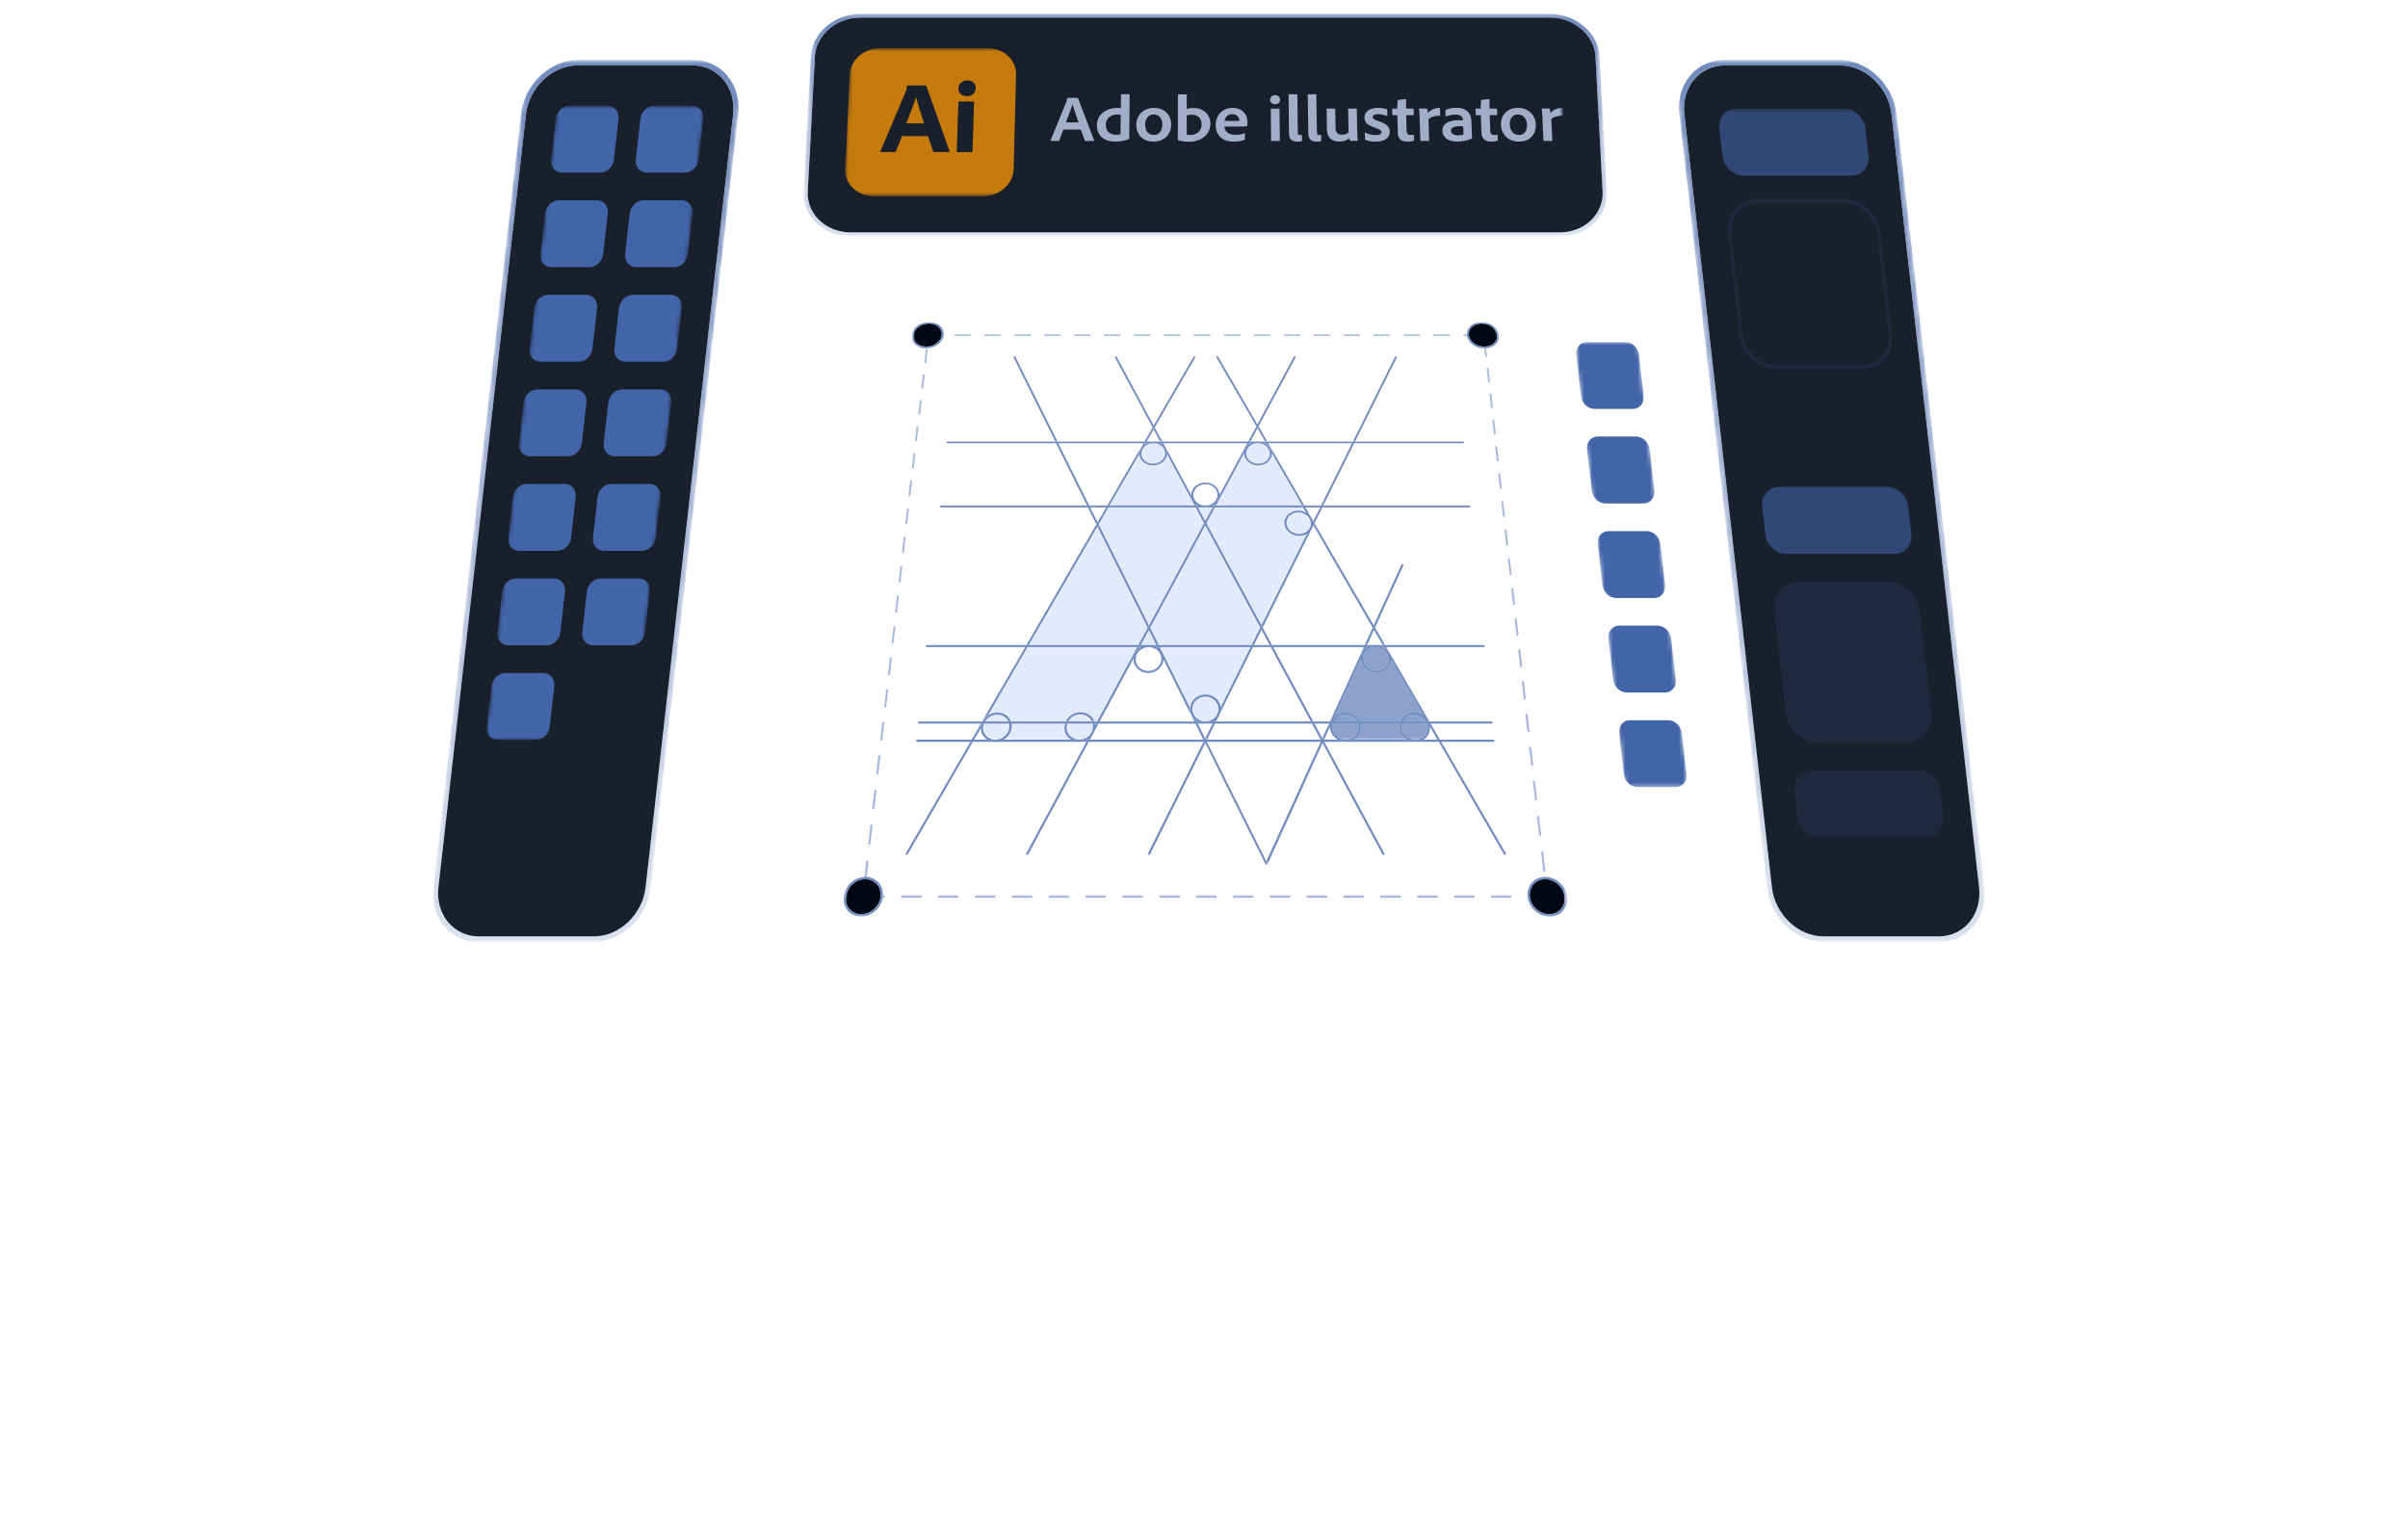
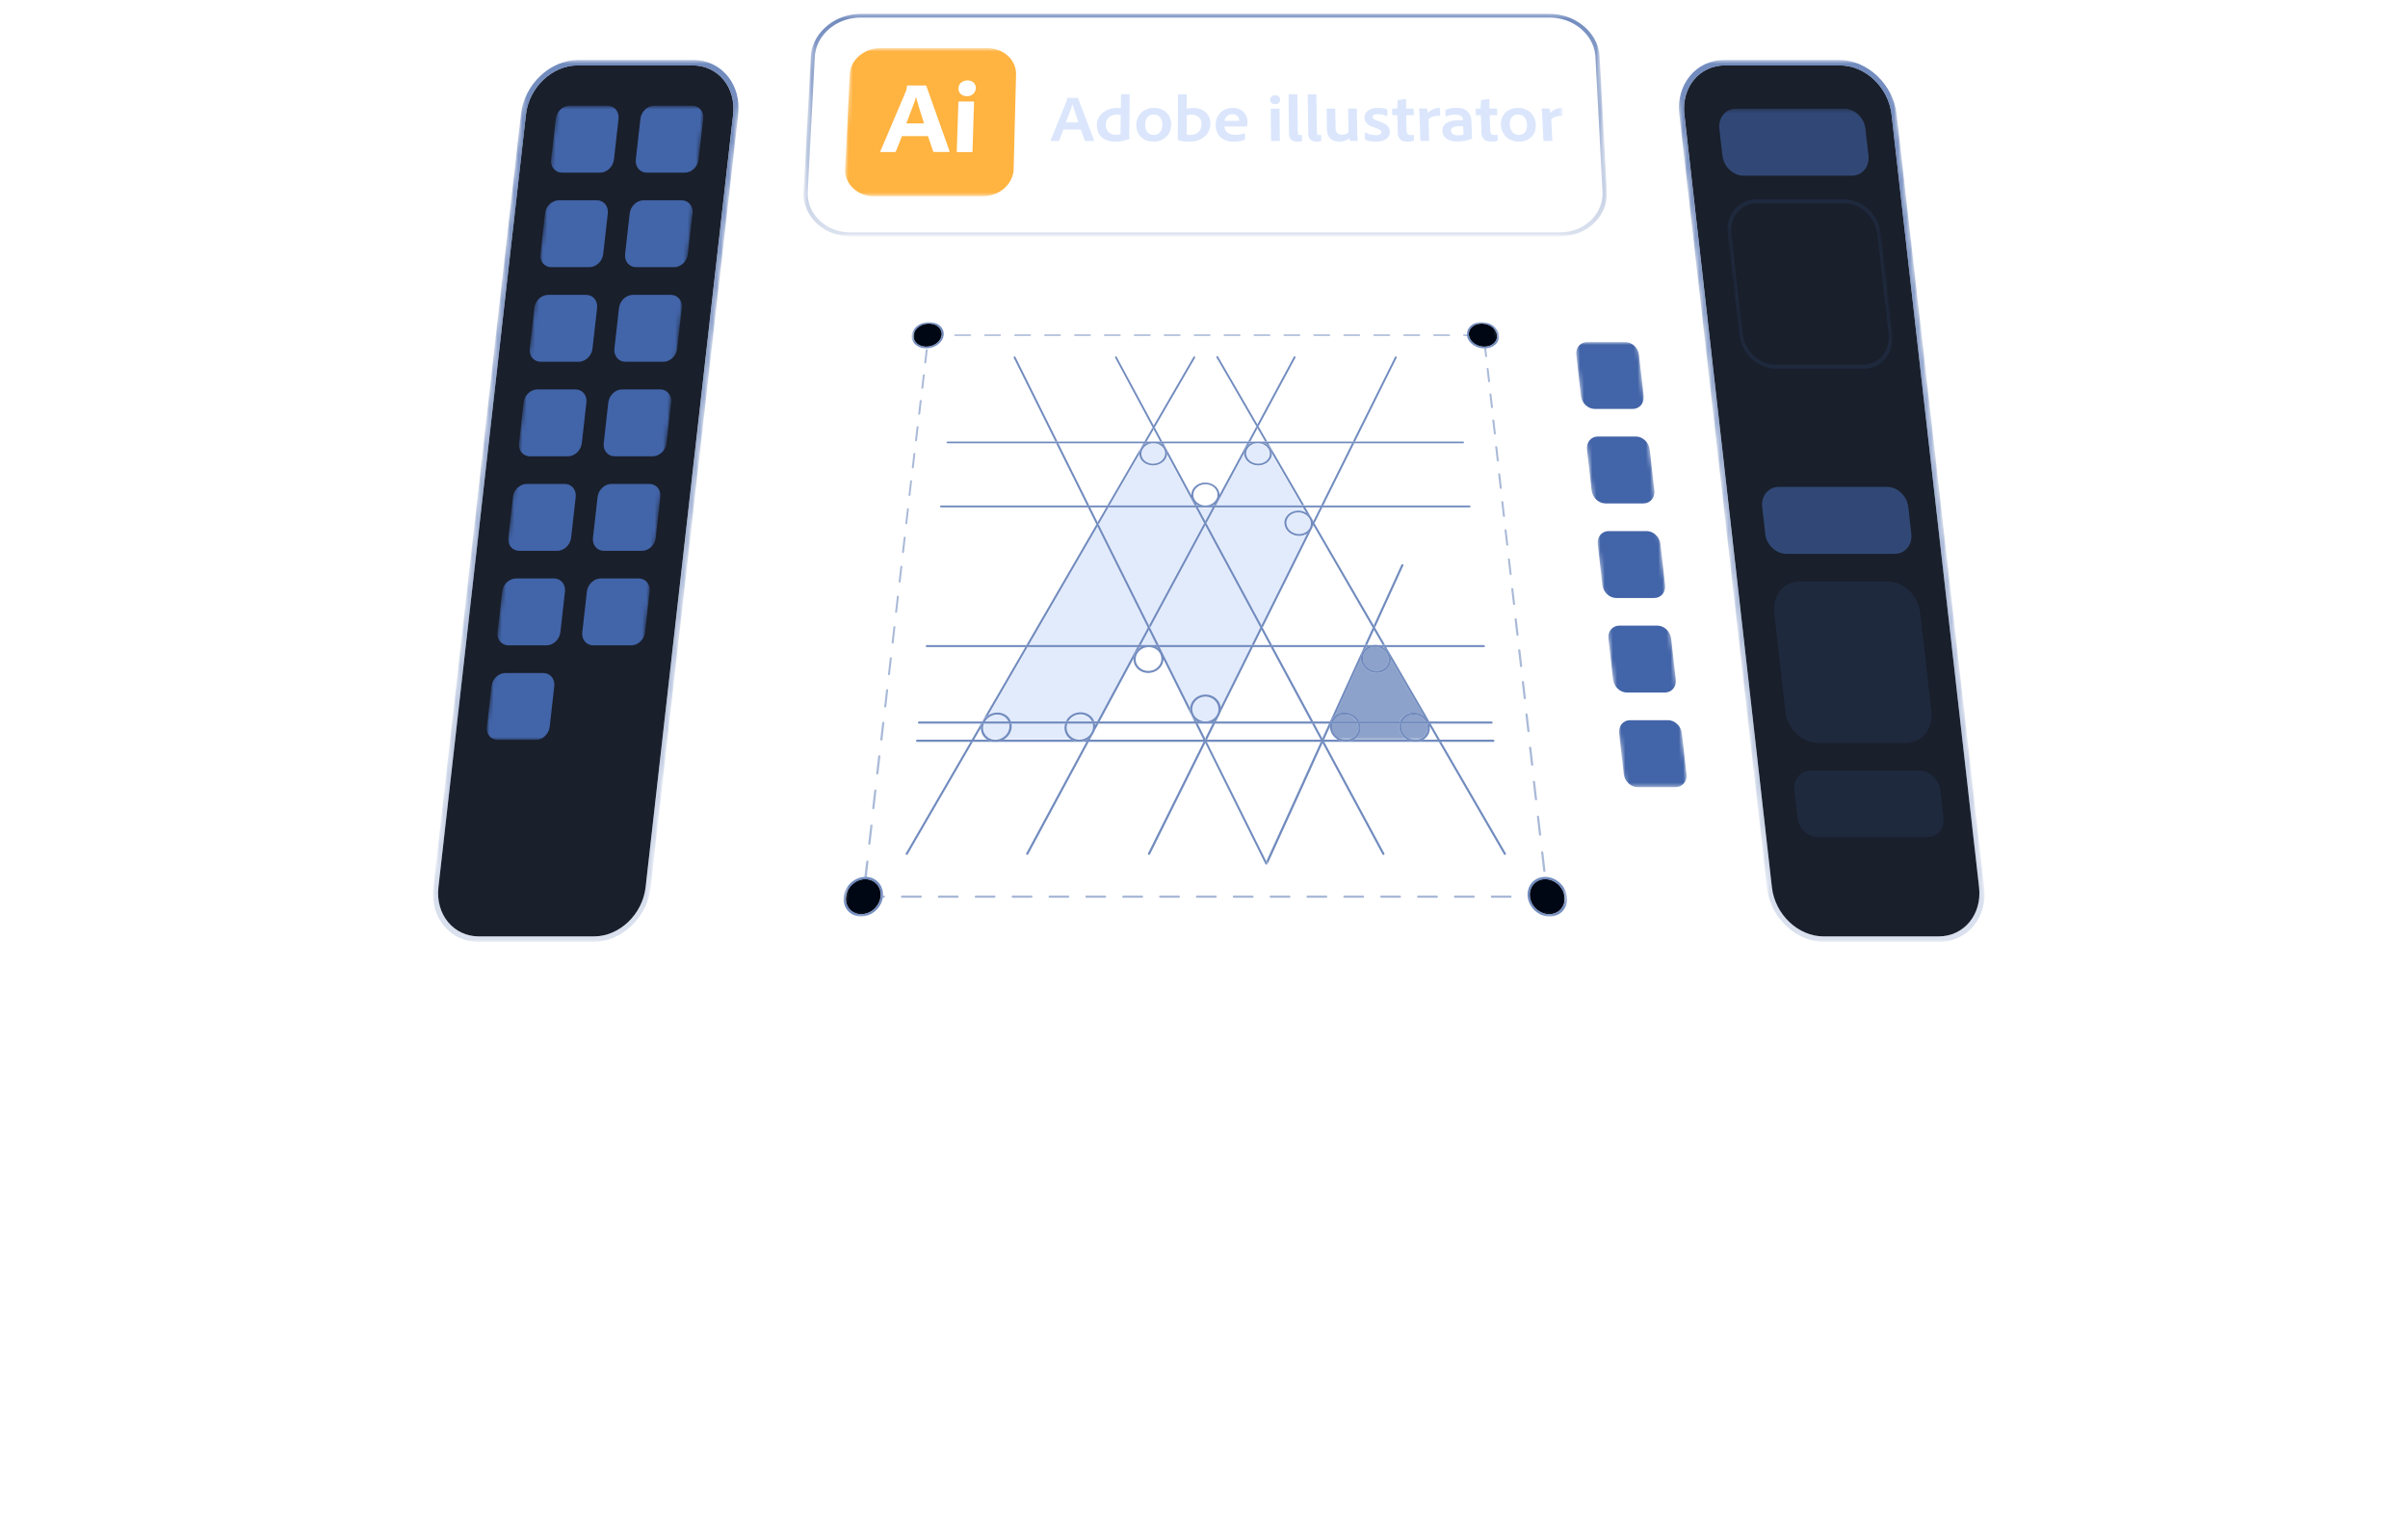
<svg xmlns="http://www.w3.org/2000/svg" xmlns:xlink="http://www.w3.org/1999/xlink" width="583" height="373" fill="none">
  <style>
        .B{fill:#4264a8}.C{opacity:.15}.D{fill:#fff}.E{fill-opacity:.75}.F{fill:#000714}.G{opacity:.6}.H{fill-opacity:.9}</style>
  <g filter="url(#Q)">
    <mask id="A" maskUnits="userSpaceOnUse" x="86" y="219" width="7" height="23">
      <path d="M92.605 241.095l-1.82-2.55c-.89-1.24-1.66-2.59-2.31-4.02a25.94 25.94 0 0 1-1.57-4.52 28.2 28.2 0 0 1-.76-4.92c-.11-1.69-.08-3.44.12-5.23l1.84 2.7a30.19 30.19 0 0 0-.11 5.19 27.86 27.86 0 0 0 .76 4.89c.39 1.57.91 3.07 1.56 4.49a24.77 24.77 0 0 0 2.29 3.99v-.02z" class="D" />
    </mask>
    <g mask="url(#A)" class="B">
      <path d="M86.265 219.846l1.84 2.7a31.1 31.1 0 0 0-.17 3.95 29.33 29.33 0 0 0 .34 3.79c.19 1.23.47 2.43.82 3.59s.78 2.28 1.27 3.35l-1.83-2.58a25.72 25.72 0 0 1-1.28-3.37c-.35-1.16-.63-2.38-.82-3.62s-.31-2.52-.34-3.82a31.57 31.57 0 0 1 .17-3.98" />
      <path d="M88.535 234.646l1.83 2.58.5 1.01.54.98.58.95.62.92-1.82-2.55-.62-.92-.58-.96-.54-.99-.5-1.02" />
    </g>
    <mask id="B" maskUnits="userSpaceOnUse" x="491" y="219" width="7" height="23">
      <path d="M492.835 238.546l-1.82 2.55a23.75 23.75 0 0 0 2.29-3.99 26.44 26.44 0 0 0 1.56-4.49c.39-1.57.65-3.2.76-4.89a30.17 30.17 0 0 0-.11-5.19l1.84-2.7c.19 1.78.23 3.53.12 5.23s-.37 3.35-.76 4.92a26.23 26.23 0 0 1-1.57 4.52 24.42 24.42 0 0 1-2.31 4.02v.02z" class="D" />
    </mask>
    <g mask="url(#B)" class="B">
      <path d="M492.835 238.546l-1.82 2.55a23.75 23.75 0 0 0 2.29-3.99 26.44 26.44 0 0 0 1.56-4.49c.39-1.57.65-3.2.76-4.89a30.17 30.17 0 0 0-.11-5.19l1.84-2.7c.19 1.78.23 3.53.12 5.23s-.37 3.35-.76 4.92a26.23 26.23 0 0 1-1.57 4.52 24.42 24.42 0 0 1-2.31 4.02" />
    </g>
    <mask id="C" maskUnits="userSpaceOnUse" x="490" y="238" width="3" height="5">
      <path d="M490.045 242.375l1.81-2.54c.09-.1.17-.21.25-.32l.25-.32.24-.33.24-.33-1.82 2.55-.24.33-.24.32-.25.32-.25.31.01.01z" class="D" />
    </mask>
    <g mask="url(#C)" class="F">
      <path d="M492.835 238.545l-1.82 2.55-.53.71-.55.69-.58.66-.6.64 1.8-2.53.6-.64.58-.67.56-.69.53-.72" />
    </g>
    <mask id="D" maskUnits="userSpaceOnUse" x="90" y="238" width="21" height="13">
      <path d="M92.605 241.095l-1.82-2.55c1 1.41 2.14 2.68 3.41 3.81a21.62 21.62 0 0 0 4.15 2.9c1.49.8 3.1 1.42 4.79 1.84a22 22 0 0 0 5.31.64l1.66 2.48a21.53 21.53 0 0 1-5.26-.64c-1.67-.42-3.26-1.04-4.75-1.83s-2.86-1.76-4.12-2.87-2.39-2.38-3.38-3.78h.01z" class="D" />
    </mask>
    <g mask="url(#D)" class="F">
      <path d="M108.445 247.735l1.66 2.48a21.53 21.53 0 0 1-5.26-.64c-1.67-.42-3.26-1.04-4.75-1.83s-2.86-1.76-4.12-2.87-2.39-2.38-3.38-3.78l-1.82-2.55c1 1.41 2.14 2.68 3.41 3.81a21.62 21.62 0 0 0 4.15 2.9 20.66 20.66 0 0 0 4.79 1.84 22 22 0 0 0 5.31.64" />
    </g>
-     <path d="M475.185 247.734l-1.67 2.48h-363.41l-1.66-2.48h366.74z" class="F" />
    <mask id="E" maskUnits="userSpaceOnUse" x="473" y="239" width="19" height="12">
      <path d="M490.045 242.376a22.24 22.24 0 0 1-3.31 3.27c-1.21.97-2.52 1.79-3.91 2.47a20.78 20.78 0 0 1-4.43 1.56c-1.55.36-3.18.54-4.86.54l1.66-2.48c1.7 0 3.34-.19 4.91-.55s3.06-.89 4.47-1.57a21.03 21.03 0 0 0 3.95-2.49c1.22-.97 2.34-2.07 3.34-3.29l-1.63 2.3-.17.25-.02-.01z" class="D" />
    </mask>
    <g mask="url(#E)" class="F">
      <path d="M492.835 238.547l-1.82 2.55-.53.71-.55.69-.58.66-.6.64 1.8-2.53.6-.64.58-.67.56-.69.53-.72" />
      <path d="M490.565 241.277l-1.8 2.53c-.97 1-2.04 1.9-3.17 2.69a20.49 20.49 0 0 1-3.64 2.02 21.1 21.1 0 0 1-4.04 1.27c-1.4.29-2.87.44-4.38.44l1.66-2.48c1.52 0 3-.15 4.42-.44a20.82 20.82 0 0 0 4.08-1.28 21.46 21.46 0 0 0 3.67-2.03c1.15-.79 2.22-1.7 3.2-2.71" />
    </g>
    <mask id="F" maskUnits="userSpaceOnUse" x="89" y="239" width="21" height="14">
      <path d="M90.925 242.476l-1.83-2.54c1.09 1.51 2.33 2.88 3.7 4.09a23.04 23.04 0 0 0 4.51 3.11c1.63.86 3.36 1.52 5.19 1.98s3.76.69 5.75.69l1.67 2.47c-1.98 0-3.89-.24-5.7-.69s-3.54-1.11-5.15-1.96a22.97 22.97 0 0 1-4.47-3.09c-1.36-1.2-2.59-2.56-3.67-4.06z" class="D" />
    </mask>
    <g mask="url(#F)" class="B">
      <path d="M108.245 249.796l1.67 2.47c-1.98 0-3.89-.24-5.7-.69s-3.54-1.11-5.15-1.96a22.97 22.97 0 0 1-4.47-3.09c-1.36-1.2-2.59-2.56-3.67-4.06l-1.83-2.54c1.09 1.51 2.33 2.88 3.7 4.09a23.04 23.04 0 0 0 4.51 3.11c1.63.86 3.36 1.52 5.19 1.98s3.76.69 5.75.69z" />
    </g>
    <path d="M454.655 31.535c3.34 0 6.6.67 9.63 1.89a28.32 28.32 0 0 1 8.27 5.16 28.07 28.07 0 0 1 6.06 7.71c1.55 2.91 2.6 6.14 2.97 9.52l17.9 164.03c.44 4.07.11 7.97-.87 11.54s-2.64 6.81-4.81 9.54-4.89 4.95-8.01 6.49-6.63 2.39-10.4 2.39h-367.15c-3.77 0-7.28-.85-10.4-2.39s-5.82-3.75-8.01-6.49-3.82-5.96-4.81-9.54-1.32-7.46-.87-11.54l17.72-162.36c.37-3.4 1.41-6.62 2.97-9.54a28.34 28.34 0 0 1 6.07-7.72c2.44-2.19 5.24-3.95 8.27-5.17s6.29-1.89 9.64-1.89h44.56a17.3 17.3 0 0 0 4.13-.51c1.34-.33 2.63-.81 3.82-1.43s2.3-1.37 3.28-2.24 1.82-1.85 2.5-2.92a19.12 19.12 0 0 1 3.34-3.97c1.27-1.15 2.67-2.14 4.18-2.94a20.8 20.8 0 0 1 4.78-1.83 21.53 21.53 0 0 1 5.14-.63h176.23a22.06 22.06 0 0 1 4.96.57c1.6.37 3.15.93 4.59 1.64a19.8 19.8 0 0 1 3.99 2.59 18.07 18.07 0 0 1 3.16 3.44c.71 1.02 1.56 1.94 2.53 2.75s2.05 1.51 3.21 2.09a16.71 16.71 0 0 0 3.69 1.32c1.29.3 2.63.46 3.99.46h43.75v-.02zm42.7 188.31l-17.71-164.03c-.34-3.16-1.3-6.17-2.73-8.89s-3.34-5.15-5.59-7.19-4.83-3.68-7.63-4.81-5.8-1.76-8.89-1.76h-43.8c-1.53 0-3.04-.18-4.5-.52a19.69 19.69 0 0 1-4.17-1.49c-1.31-.64-2.53-1.44-3.62-2.36s-2.05-1.96-2.85-3.1a15.69 15.69 0 0 0-2.84-3.09 17.98 17.98 0 0 0-3.59-2.33c-1.3-.64-2.68-1.14-4.13-1.47s-2.94-.51-4.45-.51h-176.38c-1.58 0-3.14.19-4.63.56s-2.93.9-4.26 1.59-2.56 1.53-3.65 2.5-2.04 2.08-2.82 3.3a18.04 18.04 0 0 1-3.03 3.63c-1.15 1.06-2.42 1.96-3.79 2.69a19.09 19.09 0 0 1-4.35 1.67c-1.52.38-3.09.57-4.69.57h-44.61c-3.09 0-6.1.63-8.9 1.76s-5.39 2.79-7.63 4.83-4.16 4.49-5.59 7.21a25.1 25.1 0 0 0-2.74 8.9l-17.52 162.34c-.41 3.8-.11 7.44.8 10.76s2.42 6.34 4.42 8.88 4.5 4.61 7.37 6.03a21.47 21.47 0 0 0 9.58 2.22h366.74c3.48 0 6.71-.79 9.58-2.22s5.36-3.49 7.37-6.03 3.52-5.55 4.42-8.88 1.21-6.96.8-10.76" class="B" />
    <path d="M380.875 18.275a19.91 19.91 0 0 1 4.45.51 18.96 18.96 0 0 1 4.13 1.47c1.3.64 2.51 1.42 3.59 2.33s2.04 1.95 2.84 3.09a16.08 16.08 0 0 0 2.85 3.1 18.48 18.48 0 0 0 3.62 2.36c1.31.65 2.71 1.15 4.17 1.49s2.97.52 4.5.52h43.8c3.09 0 6.1.63 8.89 1.76s5.38 2.78 7.63 4.81 4.15 4.48 5.58 7.19 2.39 5.73 2.73 8.89l17.71 164.03c.41 3.8.11 7.44-.8 10.76s-2.42 6.34-4.42 8.88-4.5 4.61-7.37 6.03-6.1 2.22-9.58 2.22h-366.75c-3.48 0-6.71-.79-9.58-2.22s-5.36-3.49-7.37-6.03-3.52-5.55-4.42-8.88-1.21-6.96-.8-10.76l17.53-162.34a24.64 24.64 0 0 1 2.74-8.9c1.44-2.72 3.34-5.16 5.59-7.21s4.83-3.69 7.63-4.83 5.81-1.76 8.9-1.76h44.61c1.6 0 3.17-.2 4.68-.57s2.96-.91 4.31-1.61a17.99 17.99 0 0 0 3.69-2.53 15.91 15.91 0 0 0 2.83-3.31 17.99 17.99 0 0 1 3.02-3.62 17.91 17.91 0 0 1 3.76-2.66c1.36-.72 2.79-1.27 4.29-1.65s3.05-.56 4.63-.56h176.4-.01z" fill="url(#R)" />
    <path d="M182.05 137.105l2.922 14.717 3.064-5.579 6.308-.619-12.294-8.519z" class="B" />
    <mask id="G" maskUnits="userSpaceOnUse" x="473" y="239" width="22" height="14">
      <path d="M494.535 239.926l-1.83 2.54c-1.08 1.5-2.31 2.86-3.67 4.06a22.97 22.97 0 0 1-4.47 3.09 22.65 22.65 0 0 1-5.15 1.96c-1.82.45-3.72.69-5.7.69l1.67-2.47a24.02 24.02 0 0 0 5.75-.69c1.83-.45 3.57-1.12 5.19-1.98s3.13-1.9 4.51-3.11 2.61-2.58 3.7-4.09z" class="D" />
    </mask>
    <g mask="url(#G)" class="B">
      <path d="M494.535 239.926l-1.83 2.54-.55.73-.57.71-.6.69-.62.66 1.81-2.52.63-.67.6-.69.58-.71.55-.74z" />
-       <path d="M492.175 242.735l-1.81 2.52c-1.06 1.09-2.22 2.07-3.46 2.93a22.31 22.31 0 0 1-3.98 2.2c-1.41.6-2.88 1.07-4.42 1.39s-3.14.48-4.79.48l1.67-2.47c1.67 0 3.28-.17 4.84-.49a22.92 22.92 0 0 0 4.46-1.4 22.66 22.66 0 0 0 4.01-2.22c1.25-.87 2.42-1.86 3.49-2.96" />
    </g>
    <path d="M475.375 249.795l-1.66 2.47h-363.8l-1.67-2.47h367.13z" class="B" />
  </g>
  <mask id="H" maskUnits="userSpaceOnUse" x="203" y="77" width="177" height="145">
    <path d="M203.675 221.944l17.44-143.96h141.4l17.43 143.96h-176.27z" class="D" />
  </mask>
  <g mask="url(#H)">
    <mask id="I" maskUnits="userSpaceOnUse" x="237" y="106" width="110" height="74">
      <path d="M242.905 106.865h97.81l5.79 72.5h-109.38l5.78-72.5z" class="D" />
    </mask>
    <g mask="url(#I)">
      <path d="M237.465 176.335l-.08.13c0 .16.03.32.06.48s.08.31.14.45l.21.43a2.7 2.7 0 0 0 .27.39 2.96 2.96 0 0 1-.26-.42c-.08-.15-.14-.3-.19-.46s-.09-.32-.12-.49-.04-.34-.04-.51m6.84-1.13h-6.1c-.03.07-.05.14-.07.21l-.06.21c-.02.07-.03.14-.04.22l-.03.22a2.71 2.71 0 0 0 .16 1.18c.14.36.34.69.61.97s.59.5.96.66.79.24 1.23.24a3.53 3.53 0 0 0 1.26-.24c.39-.15.75-.38 1.06-.66a3.51 3.51 0 0 0 .75-.97 2.97 2.97 0 0 0 .33-1.18v-.22-.22a.76.76 0 0 0-.03-.21c-.02-.07-.02-.14-.04-.21m20.23 0h-6.1l-.07.21-.05.21-.04.22-.02.22h-.52c0-.07 0-.15.02-.22s.02-.15.03-.22l.04-.21c.01-.07.04-.14.06-.21h-13.04l.03.21.02.21v.22.22a3.66 3.66 0 0 1-.19.93c-.1.3-.25.58-.43.84s-.39.5-.62.72a3.96 3.96 0 0 1-.78.56h16.51c-.26-.16-.5-.34-.71-.56a3.34 3.34 0 0 1-.53-.72c-.14-.26-.25-.54-.32-.84s-.1-.61-.08-.93h.52a2.72 2.72 0 0 0 .2 1.18 2.98 2.98 0 0 0 .64.97c.28.28.61.5.99.66a3.15 3.15 0 0 0 1.24.24 3.77 3.77 0 0 0 .83-.1c.27-.06.52-.17.76-.29s.46-.28.66-.45.38-.37.53-.59l.34-.64v-.02c.04-.07.07-.15.09-.23l.06-.23c.02-.08.03-.16.04-.24l.02-.24v-.22c0-.07 0-.15-.02-.22s-.02-.14-.03-.21-.03-.14-.05-.21m.88 0h-.33s.02.08.02.12.01.08.02.12.01.08.02.12 0 .08.01.12l.26-.47m-24-2.17a3.37 3.37 0 0 0-.9.12c-.29.08-.56.2-.82.34s-.49.32-.7.53a3.51 3.51 0 0 0-.54.68h5.68a2.73 2.73 0 0 0-.44-.68c-.18-.21-.39-.38-.62-.53a2.82 2.82 0 0 0-.77-.34 3.17 3.17 0 0 0-.88-.12m20.17 0a3.37 3.37 0 0 0-.9.12c-.29.08-.56.2-.81.34a2.9 2.9 0 0 0-.68.53c-.2.21-.38.43-.52.68h5.68a3.13 3.13 0 0 0-.46-.68 2.74 2.74 0 0 0-.64-.53c-.24-.15-.5-.26-.78-.34s-.58-.12-.88-.12m30.27-4.33c-.44 0-.85.09-1.23.24a3.06 3.06 0 0 0-1 .64c-.28.27-.52.59-.68.95a3.03 3.03 0 0 0-.26 1.17 2.89 2.89 0 0 0 .25 1.17c.16.36.39.68.68.96s.63.49 1.01.65.8.24 1.24.24a3.68 3.68 0 0 0 .82-.1c.26-.06.51-.17.74-.29s.44-.28.63-.45a2.84 2.84 0 0 0 .5-.59l.02-.04.03-.04.21-.45v-.04l.02-.04c.03-.08.05-.15.07-.23l.05-.24.03-.24c.01-.08.01-.16 0-.25a2.89 2.89 0 0 0-.25-1.17c-.16-.36-.39-.68-.68-.95s-.63-.49-1-.64-.79-.24-1.22-.24m-16.47-12.01h-26.56l-9.53 16.47c.16-.1.32-.19.49-.26l.53-.2c.18-.06.37-.09.56-.12s.38-.04.58-.04a3.88 3.88 0 0 1 1.09.16c.34.1.66.25.94.44a3.42 3.42 0 0 1 .74.68c.21.26.38.56.49.88h13.38a4.03 4.03 0 0 1 .6-.88 3.58 3.58 0 0 1 .82-.68 3.99 3.99 0 0 1 .99-.44 4.08 4.08 0 0 1 1.11-.16 3.88 3.88 0 0 1 1.09.16c.34.1.66.25.95.44s.54.42.76.68.39.56.52.88h.75l9.7-18.01zm.81 0h-.24l-.15.29.09-.08a.36.36 0 0 1 .1-.07c.04-.02.07-.05.1-.07s.07-.04.1-.07zm4.08 0h-.22l.09.06.09.06c.03.02.06.04.08.06s.06.04.08.07l-.13-.25m22.52 0h-21.95l.55 1.13 6.78 13.61c.04-.45.17-.88.37-1.27s.47-.73.8-1.02.71-.52 1.14-.68.89-.25 1.37-.25.93.08 1.34.24a3.94 3.94 0 0 1 1.12.66c.33.28.6.61.8.99s.34.79.39 1.23l7.28-14.64m-24.59-4.17l-2 3.7h1.23l.17-.03c.05-.01.12-.01.17-.02s.12 0 .17-.01.12 0 .17 0h.17a.97.97 0 0 1 .17.01c.05.01.12.01.17.02l.17.03h1.21l-1.83-3.7m-12.45-25.04l-16.65 28.74h26.54l2.29-4.24-12.18-24.5zm26.07-.27l-13.32 24.77 2.11 4.24h22.43l2.11-4.25-13.33-24.76zm-2.35-4.37h-21.04l-2.38 4.14 12.18 24.47 13.32-24.73-2.08-3.87m4.17 0h-1.03l-.19.04-.2.03-.2.02c-.07.01-.13 0-.2 0h-.2c-.07 0-.13 0-.2-.02s-.13-.02-.2-.03-.13-.02-.19-.04h-1.04l1.82 3.37 1.82-3.37m21.83 0h-21.29l-2.09 3.87 13.32 24.72 11.05-22.2a3.55 3.55 0 0 1-.43.23 2.64 2.64 0 0 1-.47.17l-.51.11c-.18.03-.36.04-.54.04a3.99 3.99 0 0 1-1.35-.24 3.49 3.49 0 0 1-1.12-.66 3.4 3.4 0 0 1-.77-.97 2.7 2.7 0 0 1-.31-1.19h.49a2.37 2.37 0 0 0 .26 1.02c.16.31.39.6.66.83a3.15 3.15 0 0 0 .96.56 3.41 3.41 0 0 0 1.16.21c.41 0 .8-.07 1.15-.21a3.15 3.15 0 0 0 .92-.56c.26-.23.46-.52.6-.83s.21-.66.2-1.02a2.43 2.43 0 0 0-.28-1.02c-.17-.32-.39-.59-.67-.83s-.6-.42-.96-.56-.75-.2-1.15-.2a3.29 3.29 0 0 0-1.14.2c-.35.13-.66.32-.92.56s-.47.51-.61.83-.21.66-.2 1.02h-.49a2.74 2.74 0 0 1 .24-1.18 2.76 2.76 0 0 1 .71-.96 3.41 3.41 0 0 1 1.07-.65 3.82 3.82 0 0 1 1.32-.24c.18 0 .36.01.53.04l.51.11.48.17.45.23-.8-1.38m-21.49-.62s-.05.04-.07.05-.05.03-.07.05-.05.03-.07.05-.05.03-.07.05h.18l.11-.2m-4.31 0l.11.21h.19l-.08-.05-.08-.05c-.03-.02-.05-.04-.07-.05s-.05-.04-.07-.06zm-7.11-12.22a2.58 2.58 0 0 1-.33 1.06c-.18.32-.44.62-.74.87s-.66.44-1.06.58-.82.21-1.27.21-.87-.07-1.25-.21-.73-.33-1.03-.57-.54-.53-.71-.85-.28-.68-.3-1.05l-7.18 12.39h20.57l-.54-1-6.15-11.42m-5-2.64h-.14l-.07.11.05-.03c.02-.01.03-.02.05-.03s.03-.02.05-.03.04-.02.05-.03m1.71 0a3.42 3.42 0 0 0-1.12.19 2.88 2.88 0 0 0-.92.53 2.53 2.53 0 0 0-.63.79 2.28 2.28 0 0 0-.25.96c0 .34.06.67.2.96a2.51 2.51 0 0 0 .6.79 2.71 2.71 0 0 0 .9.53c.34.12.72.2 1.12.2s.78-.07 1.13-.2.66-.31.93-.53.48-.49.63-.79.24-.62.24-.96a2.21 2.21 0 0 0-.21-.96 2.67 2.67 0 0 0-.6-.79c-.25-.23-.56-.4-.9-.53a3.12 3.12 0 0 0-1.11-.19m23.57 0h-.11s-.06.03-.08.05-.05.03-.08.05-.05.04-.08.06-.05.04-.08.06l-.04.08.11-.08c.04-.03.08-.05.12-.08s.08-.05.12-.07.08-.05.12-.07zm1.71 0c-.4 0-.77.07-1.11.19a2.78 2.78 0 0 0-.9.53c-.25.22-.46.49-.6.79s-.21.62-.21.96h-.48v-.02-.04-.02l-6.29 11.68-.54 1h20.82l-7.29-12.58a2.65 2.65 0 0 1-.24 1.12c-.16.35-.4.66-.7.92s-.66.47-1.05.62a3.66 3.66 0 0 1-1.3.23c-.46 0-.91-.08-1.31-.23s-.77-.36-1.08-.62-.56-.57-.74-.92-.28-.73-.28-1.12h.48a2.1 2.1 0 0 0 .24.96 2.78 2.78 0 0 0 .63.79 2.75 2.75 0 0 0 .93.53c.35.12.73.2 1.13.2a3.14 3.14 0 0 0 1.12-.2c.34-.13.65-.31.9-.53s.46-.49.6-.79.21-.62.2-.96-.1-.67-.25-.96a2.78 2.78 0 0 0-.63-.79c-.26-.23-.58-.4-.92-.53s-.72-.19-1.12-.19m1.77 0h-.06a.89.89 0 0 0 .1.05c.03.01.07.04.1.06l.1.06.1.06v-.02l-.09-.06c-.03-.02-.05-.04-.08-.06s-.05-.04-.08-.05-.06-.03-.08-.05m-27.14-.47h-.17c-.05 0-.12 0-.17.01s-.12.01-.17.02l-.17.03h1.39l-.17-.03-.17-.02c-.06-.01-.12 0-.17-.01s-.12 0-.17 0m25.34 0h-.17c-.05 0-.12 0-.17.01s-.12.01-.17.02l-.17.03h1.39l-.17-.03-.17-.02c-.05-.01-.12 0-.17-.01s-.12 0-.17 0" fill="#ceddfa" class="G" />
      <path d="M346.115 175.775s0 .05.01.07 0 .05 0 .07v.07.07a3.29 3.29 0 0 1-.01.63c-.02.2-.07.4-.12.6s-.14.38-.23.55-.2.34-.32.5a3.07 3.07 0 0 0 .38-.51c.11-.18.2-.38.26-.58a3.2 3.2 0 0 0 .13-.63c.02-.22.02-.43 0-.66l-.11-.19m-17.42-.57h-6.1l-.05.21c-.02.07-.02.14-.03.21s-.01.14-.02.22 0 .15 0 .22a2.95 2.95 0 0 0 .31 1.18 3.44 3.44 0 0 0 .73.97c.3.28.66.5 1.05.66s.82.24 1.26.24.86-.09 1.23-.24.71-.38.98-.66a2.95 2.95 0 0 0 .63-.97c.14-.36.21-.76.19-1.18 0-.07-.01-.15-.02-.22l-.04-.22-.05-.21-.07-.21zm16.73 0h-6.1c-.02.07-.03.14-.04.21l-.03.21c-.01.07 0 .14-.01.22s0 .15 0 .22h-.52v-.22-.22c0-.07.01-.14.02-.21l.03-.21h-9.53l.06.21.05.21c.02.07.02.14.03.22l.02.22c.02.32-.01.63-.08.93s-.18.58-.32.84a3.34 3.34 0 0 1-.53.72c-.21.22-.45.4-.71.56h12.98c-.28-.16-.54-.34-.78-.56a4.22 4.22 0 0 1-.62-.72c-.18-.26-.32-.54-.42-.84a3.66 3.66 0 0 1-.19-.93h.52c.03.42.15.82.34 1.18a3.71 3.71 0 0 0 .75.97c.3.28.67.5 1.06.66s.82.24 1.26.24.85-.09 1.22-.24.7-.38.97-.66.48-.61.61-.97.19-.76.16-1.18c0-.07-.01-.15-.03-.22s-.03-.15-.04-.22-.04-.14-.06-.21l-.07-.21zm-19.88-2.17c-.31 0-.61.04-.89.12s-.54.2-.78.34a2.7 2.7 0 0 0-.64.53 2.81 2.81 0 0 0-.46.68h5.68c-.14-.25-.32-.47-.52-.68s-.43-.38-.69-.53a3.39 3.39 0 0 0-.81-.34 3.37 3.37 0 0 0-.9-.12m16.67 0a3.12 3.12 0 0 0-.88.12c-.27.08-.54.2-.77.34s-.44.32-.62.53a2.73 2.73 0 0 0-.44.68h5.68a3.51 3.51 0 0 0-.54-.68 3.31 3.31 0 0 0-.7-.53c-.26-.15-.53-.26-.82-.34a3.37 3.37 0 0 0-.9-.12m-11.15-16.34h-.07l-.08.06c-.03.02-.05.04-.08.06s-.05.04-.08.06-.05.04-.08.06l-.02.04s.06-.05.1-.07.07-.05.1-.07l.1-.07a1.09 1.09 0 0 1 .11-.06m1.86 0a3.27 3.27 0 0 0-1.19.22 2.87 2.87 0 0 0-.95.61 2.65 2.65 0 0 0-.61.91c-.14.34-.2.73-.18 1.12h-.52l-4.96 10.9-1.31 2.89a2.93 2.93 0 0 1 .5-.34c.18-.1.36-.18.56-.25s.4-.12.61-.16.43-.05.65-.05a4.08 4.08 0 0 1 1.11.16c.35.1.69.25.99.44a4.12 4.12 0 0 1 .82.68c.24.26.44.56.6.88h9.87c.12-.32.28-.61.49-.88s.46-.49.74-.68.6-.34.94-.44a3.88 3.88 0 0 1 1.09-.16c.25 0 .49.02.73.07s.47.11.69.19a3.78 3.78 0 0 1 .64.31c.2.12.39.26.57.41l-8.08-13.96a3.01 3.01 0 0 1-.2 1.31 3.22 3.22 0 0 1-.71 1.08 3.35 3.35 0 0 1-1.11.73c-.42.17-.9.27-1.4.27a4.09 4.09 0 0 1-1.44-.27c-.45-.17-.85-.42-1.2-.73a3.66 3.66 0 0 1-.84-1.08 3.33 3.33 0 0 1-.36-1.31h.52c.02.4.13.78.31 1.13a3.06 3.06 0 0 0 .72.92 3.37 3.37 0 0 0 1.03.62c.38.14.8.23 1.23.23a3.13 3.13 0 0 0 1.2-.23 2.95 2.95 0 0 0 .95-.62c.26-.26.47-.58.61-.92a2.49 2.49 0 0 0 .17-1.13c-.03-.4-.14-.78-.32-1.12s-.43-.65-.72-.91-.64-.47-1.02-.61a3.52 3.52 0 0 0-1.22-.22m1.93 0h-.07a1.04 1.04 0 0 0 .12.07c.04.03.08.05.12.07s.08.05.11.07l.11.08-.02-.04-.09-.07-.09-.06-.09-.06-.09-.06m-1.96-.54h-.17c-.05 0-.12 0-.17.01s-.11.01-.17.02l-.17.03h1.39l-.17-.03c-.05-.01-.12-.01-.17-.02s-.12 0-.17-.01-.12 0-.17 0" class="B G" />
    </g>
    <path d="M263.615 179.615h-.59l-14.55 26.99s-.03.07-.03.11 0 .07.01.1.03.06.05.09a.27.27 0 0 0 .08.07s.02 0 .03.01.02 0 .03 0h.03.03c.03 0 .05 0 .07-.01s.05-.02.07-.03.04-.03.06-.05.04-.04.05-.07l14.65-27.22m.9-1.67l-.25.32-.28.29-.31.26-.34.23-.03.06h.58l.63-1.16zm-.08-.94v.02l-.35.63.1-.15.09-.16c.03-.05.06-.11.08-.17s.05-.12.07-.17m1.56-1.8h-.58l-.26.47v.1.1.1.1c0 .1-.01.19-.02.28a2.74 2.74 0 0 1-.05.28l-.07.27-.09.26 1.06-1.95m9.96-18.52h-.57l-9.7 18.01h.58l8.19-15.22c.01-.25.05-.49.12-.72a3.81 3.81 0 0 1 .27-.66 2.97 2.97 0 0 1 .41-.59c.16-.18.33-.35.52-.5l.02-.04.15-.29m1.99-4.72l-2.29 4.24h.57l2-3.7-.22-.44-.05-.1m13.62-25.27l-13.32 24.73.22.44.05.1 13.32-24.77-.22-.41-.05-.09zm2.63-3.87h-.54l-1.82 3.37.22.41.05.09 2.09-3.87zm8.33-15.49h-.52l-.52.97-6.22 11.53c0 .23-.03.46-.09.67a2.98 2.98 0 0 1-.25.62 3.04 3.04 0 0 1-.39.55c-.15.17-.32.32-.51.46l-.03.05-.11.2h.54l.54-1 6.29-11.68c0-.21.03-.41.09-.61s.13-.38.23-.56a3.45 3.45 0 0 1 .35-.5 2.3 2.3 0 0 1 .46-.42l.04-.08.12-.22m1.66-4.04l-1.97 3.63h.52l1.71-3.17-.22-.38-.05-.09m9.28-16.96h-.06c-.02 0-.04.01-.06.02s-.03.02-.05.03-.02.03-.03.05l-8.83 16.39.22.38.05.09 8.98-16.69s.02-.05.02-.07 0-.05-.01-.07-.03-.04-.05-.06-.04-.03-.07-.05h-.03-.09m-21.77 93.299h-.28l-13.43 26.99s-.03.07-.03.11 0 .07.01.1.03.06.05.09.05.05.09.07c0 0 .02 0 .03.01s.02 0 .03 0h.03.03c.03 0 .05 0 .07-.01s.05-.02.07-.03.04-.03.06-.05.03-.04.05-.07l13.37-26.92-.15-.3m2.5-4.42h-.58l-1.76 3.54.18.36h.23l1.94-3.91m.87-1.74c-.07.12-.15.23-.24.34l-.28.31a4.12 4.12 0 0 1-.31.28c-.11.09-.22.17-.34.24l-.03.07h.58l.62-1.23m-.18-.82l-.02.04v.03h-.02l-.21.44-.03.05-.02.04.09-.14c.03-.05.05-.1.08-.15s.05-.1.07-.16l.06-.16m8.51-15.96h-.57l-7.28 14.64v.09.09.09.09l-.01.3-.04.29-.06.29a1.31 1.31 0 0 1-.09.28l8.03-16.16m1.79-4.73l-2.11 4.25h.56l1.84-3.7-.24-.44-.05-.1m12.7-25.01c-.01.23-.05.46-.12.68s-.16.42-.28.62a2.76 2.76 0 0 1-.43.54 3.32 3.32 0 0 1-.55.44l-11.05 22.2.24.44.05.1 11.93-24 .37-.74-.15-.27m2.33-4.12h-.53l-1.69 3.38.23.41.05.09 1.93-3.89m7.7-15.49h-.53l-7.49 15.07h.53l7.49-15.07zm10.06-20.999h-.06c-.02 0-.04.01-.05.02s-.03.02-.05.03-.02.03-.03.05l-10.2 20.489h.53l10.09-20.319s.02-.05.02-.07 0-.05-.02-.07-.03-.04-.05-.06-.05-.03-.08-.05h-.03-.09m-102.36 93.279h-.59l-15.65 26.99s-.03.07-.04.11 0 .07 0 .1.02.06.04.09a.27.27 0 0 0 .08.07s.02 0 .03.01.02 0 .03 0h.03.03c.03 0 .05 0 .08-.01s.05-.02.07-.03.04-.03.06-.05.04-.04.05-.07l15.77-27.22m2.1-4.42h-.13l-.34.59v.04l-1.92 3.28h.59l1.53-2.64.08-.13v-.07-.07-.07-.07c0-.07.01-.15.02-.22l.04-.22.05-.21.06-.21m11.18-18.52h-.57l-10.45 18.01h.05a3.35 3.35 0 0 1 .27-.45 4.23 4.23 0 0 1 .33-.41 3.33 3.33 0 0 1 .39-.36l.43-.31 9.53-16.47m16.67-29.73l-16.96 29.25h.57l16.65-28.74-.21-.42-.05-.09zm2.93-4.13h-.53l-2.1 3.62.08.16.12.26.05.09 2.38-4.14m8.98-15.49h-.52l-.08.13-8.67 14.94h.53l7.18-12.39v-.05-.05-.05-.05c0-.25.05-.48.12-.71s.18-.44.31-.64.29-.39.46-.56.38-.32.6-.45l.07-.11m1.68-3.8l-1.97 3.4h.52l1.69-2.93-.2-.38-.05-.09m10.12-17.2h-.06c-.02 0-.04.01-.06.02s-.04.02-.05.03-.03.03-.04.05l-9.64 16.63.2.38.05.09 9.81-16.93s.02-.05.02-.07 0-.05-.01-.07-.02-.04-.04-.06-.04-.03-.07-.05h-.02-.09m17.6 122.98s-.01 0-.02.01h-.06.03.03c.01 0 .02 0 .03-.01s.02 0 .03-.01m-.41-.15s0 .02.01.03.01.02.02.03.01.02.02.03l.03.03-.02-.02-.02-.02-.02-.02c-.01-.01 0-.02-.01-.02l-.02-.03m13.68-29.56h-.28l-2.87 6.29-.02.06-.04.09-1.36 2.98v.03l-8.37 18.34-.47 1.04.26.52s.02.03.02.05v.05.05.05l.69-1.53 8.36-18.35v-.02l1.36-2.98.04-.1.02-.07 2.82-6.2-.16-.3zm2.02-4.42h-.29l-1.62 3.54.2.36h.22l1.41-3.1v-.21c0-.07 0-.14.01-.2s.01-.13.02-.2.02-.13.04-.2m8.73-18.52h-.57l-6.18 13.55-1.41 3.1-.4.86-.23.5h.21a3.39 3.39 0 0 1 .18-.39c.07-.13.15-.24.23-.36s.18-.22.27-.33a2.13 2.13 0 0 1 .31-.29l1.31-2.89 4.96-10.9a3.17 3.17 0 0 1 .05-.76c.05-.24.12-.48.23-.7a3.55 3.55 0 0 1 .38-.62c.15-.19.32-.36.52-.52l.02-.04.11-.24m1.57-4.68l-1.92 4.2h.57l1.67-3.66-.26-.44-.06-.1zm7.16-15.35h-.07c-.03 0-.04.01-.06.03s-.04.02-.05.04-.03.03-.04.05l-.66 1.47-5.11 11.19-.92 2.01.26.45.06.1 1.07-2.35 5.11-11.21.67-1.46s.02-.06.01-.09 0-.06-.02-.08-.03-.05-.06-.07-.05-.04-.08-.05c0 0-.02 0-.03-.01s-.02 0-.03 0h-.06" class="B E" />
    <path d="M320.625 179.615h-.59l.16.3 14.49 26.92a.5.5 0 0 0 .05.07c.02.02.04.04.06.05s.05.02.07.03.05.01.08.01h.03.03.03c.01 0 .02 0 .03-.01a.27.27 0 0 0 .08-.07c.02-.03.04-.06.05-.09a.17.17 0 0 0 0-.1c-.01-.03-.02-.07-.04-.11l-14.54-26.99m-2.38-4.42h-.59l2.11 3.91h.58l-.2-.36-1.91-3.54m-9.99-18.52h-.57l9.7 18.01h.59l-9.71-18.01m-18.26-33.86h-.53l2.08 3.87.05.09.22.41 13.33 24.76.05.1.24.44 1.99 3.7h.57l-2.29-4.25-.05-.1-.24-.44-13.32-24.72-.05-.09-.22-.41-1.82-3.37m-8.35-15.49h-.52l.07.13a3.14 3.14 0 0 1 .57.45 2.82 2.82 0 0 1 .43.55c.12.2.21.41.27.64s.09.46.09.7v.04.04.04.04l6.15 11.42.54 1h.53l-.11-.21-.05-.1c-.17-.13-.33-.28-.47-.44a2.68 2.68 0 0 1-.36-.52c-.1-.19-.18-.38-.24-.58s-.09-.41-.1-.63l-6.27-11.62-.52-.97m-11.45-21h-.03-.03-.03-.03c-.03.01-.05.03-.08.05s-.04.04-.05.06-.02.05-.02.07 0 .05.02.07l9.1 16.93.05.09.2.38 1.57 2.93h.52l-1.83-3.4-.05-.09-.2-.38-8.96-16.63s-.02-.03-.04-.05-.03-.02-.05-.03-.04-.02-.06-.02h-.06m78.78 93.319h-.58l15.76 27.22a.5.5 0 0 0 .05.07c.02.02.04.04.06.05s.05.02.07.03.05.01.08.01c0 0 .07 0 .1-.02s.06-.04.08-.06.04-.06.05-.09.02-.07.01-.11v-.05c0-.02-.01-.03-.02-.05s-.02-.03-.03-.04-.02-.03-.03-.04l-15.61-26.93m-2.55-4.42h-.4l.04.14c.01.05.03.09.04.14l.03.14.03.15.11.19 1.82 3.15h.58l-2.26-3.91m-10.73-18.52h-.57l.14.25.02.04c.21.15.4.32.57.51a3.31 3.31 0 0 1 .45.61c.12.22.23.45.31.69a3.12 3.12 0 0 1 .15.75l8.08 13.96c.1.08.19.17.28.26s.17.19.25.29.15.2.22.31l.19.33h.32v-.02l-9.82-16.93-.02-.02-.6-1.05m-19.63-33.86h-.54l.8 1.38a4.3 4.3 0 0 1 .63.47c.19.17.35.38.49.59a2.85 2.85 0 0 1 .33.68 2.69 2.69 0 0 1 .14.75v.06.06.06.06l.15.27 14.35 24.79.06.1.26.44 2.13 3.66h.57l-2.44-4.21-.06-.1-.26-.45-14.36-24.74-.05-.09-.23-.41-.42-.74h-.01l-1.52-2.65m-8.99-15.49h-.52l.13.22v.02c.2.13.38.28.53.44s.29.34.41.53.2.39.27.6a2.4 2.4 0 0 1 .11.66l7.29 12.58h.54l-8.18-14.09-.56-.97m-12.31-21h-.03-.03-.03c-.05.01-.07.03-.09.05s-.03.04-.04.06-.01.05-.01.07 0 .05.02.07l9.67 16.69.05.09.22.38 1.83 3.17h.52l-2.1-3.63-.05-.09-.22-.38-9.5-16.39-.03-.05c-.01-.02-.03-.02-.05-.03s-.04-.02-.06-.02h-.06m-2.46 93.36h-.59l.15.3 13.37 26.92 1.16 2.33.02.03s0 .02.01.02 0 .02.02.02.01.01.02.02l.02.02c.01.01.03.02.04.03s.03.02.04.02.03.01.05.01h.05.02.02.02s.01 0 .02-.01c.02 0 .03-.02.04-.03s.02-.02.03-.04.02-.03.03-.04.01-.03.02-.05v-.05-.05-.05c0-.02-.01-.03-.02-.05l-.26-.52-.92-1.84-13.43-26.99m-2.2-4.42h-.58l1.95 3.91h.58l-.18-.36-1.77-3.54m-9.21-18.52h-.57l.13.25.02.04a3.2 3.2 0 0 1 .53.51c.16.19.29.39.4.61a2.85 2.85 0 0 1 .25.69c.05.24.09.49.09.75l6.77 13.62.03.06.74 1.48h.58l-.06-.12c-.24-.16-.46-.35-.65-.55s-.36-.44-.5-.68-.25-.51-.32-.79-.11-.57-.11-.86v-.07-.07-.07-.07l-6.78-13.61-.55-1.13m-16.85-33.86h-.54l1.97 3.97.08.17.05.09.21.42 12.18 24.5.05.1.22.44 1.83 3.7h.57l-2.11-4.24-.05-.1-.22-.44-12.18-24.47-.05-.09-.12-.24-.08-.18-1.81-3.62m-7.71-15.49h-.52l7.49 15.07h.54l-7.5-15.07m-10.59-20.999h-.02-.02-.02-.02c-.03.01-.06.03-.08.05s-.04.04-.05.06-.02.05-.02.07a.17.17 0 0 0 .01.07l10.1 20.319h.52l-10.19-20.489-.03-.05c-.01-.02-.03-.02-.05-.03s-.04-.02-.06-.02h-.06" class="B E" />
    <path d="M361.535 179.104h-16.95c-.13.08-.27.15-.42.22s-.3.12-.46.16l-.49.1a4.36 4.36 0 0 1-.51.03c-.17 0-.35-.01-.52-.03a4.02 4.02 0 0 1-.5-.1 3.86 3.86 0 0 1-.48-.16c-.15-.06-.31-.14-.45-.22h-12.98l-.43.22c-.15.07-.3.12-.46.16l-.49.1c-.17.02-.34.03-.52.03s-.35-.01-.52-.03a4.02 4.02 0 0 1-.5-.1c-.16-.04-.32-.1-.48-.16s-.3-.14-.45-.22h-60.7a4.71 4.71 0 0 1-.45.22c-.16.07-.31.12-.48.16l-.5.1c-.17.02-.34.03-.52.03s-.35-.01-.52-.03-.33-.06-.49-.1a3.57 3.57 0 0 1-.46-.16c-.15-.06-.29-.14-.43-.22h-16.51l-.45.22c-.15.07-.32.12-.48.16l-.5.1c-.17.02-.34.03-.52.03s-.35-.01-.52-.03-.33-.06-.49-.1-.31-.1-.46-.16a2.78 2.78 0 0 1-.42-.22h-16.95s-.07 0-.1.02-.06.03-.09.06a.5.5 0 0 0-.07.08c-.02.03-.03.06-.03.1s0 .07.01.1.03.06.05.08.05.04.08.06.06.02.1.02h139.55s.07 0 .1-.02.06-.03.08-.06.04-.05.05-.08.02-.06.01-.1-.01-.07-.03-.1a.27.27 0 0 0-.07-.08l-.09-.06c-.03-.02-.07-.02-.1-.02m-72.85-7.42h-.52c0 .3.04.59.11.86a3.36 3.36 0 0 0 .32.79 3.41 3.41 0 0 0 .5.68c.19.2.41.39.65.55.02.01.03.02.05.03s.03.02.05.03.03.02.05.03.03.02.05.03h1.91c-.44 0-.86-.08-1.24-.24s-.72-.37-1.01-.65-.52-.6-.68-.96-.25-.75-.25-1.17m3.17-3.48c-.48 0-.95.09-1.37.25s-.81.39-1.14.68-.6.63-.8 1.02a3.4 3.4 0 0 0-.37 1.27v.07.07.07.07h.52c0-.41.1-.81.26-1.17s.39-.68.68-.95.63-.49 1-.64.79-.24 1.23-.24c.43 0 .85.09 1.22.24a3.17 3.17 0 0 1 1 .64c.28.27.52.59.68.95s.25.75.25 1.17v.25c0 .08-.02.16-.03.24a2.05 2.05 0 0 1-.05.24c-.02.08-.04.15-.07.23l-.06.16-.07.16c-.02.05-.05.1-.08.15l-.09.15c-.14.21-.31.41-.5.59s-.4.33-.63.45-.48.23-.74.29a3.68 3.68 0 0 1-.82.1h1.9s.02-.01.03-.02.02-.01.03-.02.02-.01.03-.02.02-.01.03-.02c.12-.07.23-.16.34-.24s.21-.18.31-.28a4.12 4.12 0 0 0 .28-.31c.09-.11.16-.22.24-.34l.09-.15c.03-.05.05-.1.08-.15s.05-.1.07-.16l.06-.16.09-.28c.03-.1.05-.19.06-.29l.04-.29c.01-.1.01-.2.01-.3v-.09-.09-.09-.09c-.05-.44-.19-.85-.39-1.23s-.48-.71-.8-.99-.71-.5-1.12-.66-.87-.24-1.34-.24" class="B E" />
    <path d="M238.195 175.205h-.55l-.06.21-.05.21-.04.22-.02.22h.53c0-.07.01-.15.03-.22s.03-.15.04-.22.04-.14.06-.21l.07-.21m6.65 0h-.55c.02.07.03.14.04.21l.03.21c.01.07 0 .14 0 .22v.22c-.03.42-.15.82-.33 1.18a3.33 3.33 0 0 1-.75.97c-.31.28-.67.5-1.06.66s-.82.24-1.26.24-.86-.09-1.23-.24a2.7 2.7 0 0 1-.96-.66c-.26-.28-.47-.61-.61-.97a2.71 2.71 0 0 1-.16-1.18h-.53v.07.07.07.07c0 .18.01.35.04.51a4.37 4.37 0 0 0 .12.49c.05.16.11.31.19.46a2.96 2.96 0 0 0 .26.42 1.71 1.71 0 0 0 .21.26l.23.24a1.71 1.71 0 0 0 .26.21l.28.19c.13.08.27.15.42.22s.3.12.46.16l.49.1c.17.02.34.03.52.03s.35-.01.52-.03a4.02 4.02 0 0 0 .5-.1c.16-.04.32-.1.48-.16a3.13 3.13 0 0 0 .45-.22c.28-.16.54-.34.78-.56a4.22 4.22 0 0 0 .62-.72 3.7 3.7 0 0 0 .43-.84c.11-.3.17-.61.19-.93v-.22-.22c0-.07-.01-.14-.02-.21l-.03-.21m-3.4-2.67c-.2 0-.39.01-.58.04s-.38.07-.56.12a3.39 3.39 0 0 0-.53.2l-.49.26a3.36 3.36 0 0 0-.43.31l-.39.36a3.29 3.29 0 0 0-.33.41 4.12 4.12 0 0 0-.27.45h.58a3.51 3.51 0 0 1 .54-.68 3.31 3.31 0 0 1 .7-.53c.26-.15.53-.26.82-.34a3.37 3.37 0 0 1 .9-.12 3.12 3.12 0 0 1 .88.12c.27.08.54.2.77.34s.44.32.62.53a2.73 2.73 0 0 1 .44.68h.58c-.12-.32-.28-.61-.49-.88s-.46-.49-.74-.68-.6-.34-.94-.44a3.88 3.88 0 0 0-1.09-.16m16.95 2.67h-.54l-.06.21c-.02.07-.03.14-.04.21l-.03.22-.02.22h.52c0-.07.01-.15.02-.22l.04-.22.05-.21.07-.21m6.65 0h-.55l.05.21c.02.07.02.14.03.21s.01.14.02.22 0 .15 0 .22c0 .08-.01.16-.02.24l-.04.24-.06.23c-.02.07-.05.15-.08.23-.02.06-.05.12-.07.17a2.45 2.45 0 0 1-.08.17l-.09.16-.1.16c-.15.22-.33.41-.53.59s-.42.33-.66.45-.49.23-.76.29a3.77 3.77 0 0 1-.83.1 3.38 3.38 0 0 1-1.24-.24c-.38-.15-.71-.38-.99-.66a2.98 2.98 0 0 1-.64-.97 2.72 2.72 0 0 1-.2-1.18h-.52c-.02.32.01.63.08.93s.18.58.32.84.33.5.53.72a3.25 3.25 0 0 0 .71.56l.43.22c.15.07.3.12.46.16l.49.1c.17.02.34.03.52.03s.35-.01.52-.03a4.02 4.02 0 0 0 .5-.1 4.5 4.5 0 0 0 .48-.16c.16-.06.3-.14.45-.22 0 0 .02-.01.03-.02s.02-.01.03-.02.02-.01.03-.02.02-.01.03-.02c.12-.07.23-.15.34-.23s.21-.17.31-.26.19-.19.28-.29a3.92 3.92 0 0 0 .25-.32l.12-.19.11-.2c.03-.07.07-.13.1-.2l.09-.21.09-.26a2.68 2.68 0 0 0 .07-.27l.05-.28c.02-.1.02-.19.02-.28v-.1-.1-.1-.1c0-.04 0-.08-.01-.12s0-.08-.02-.12-.01-.08-.02-.12-.02-.08-.02-.12m-3.48-2.67c-.39 0-.76.06-1.11.16s-.69.25-.99.44a4.12 4.12 0 0 0-.82.68c-.24.26-.44.56-.6.88h.58c.14-.25.32-.47.52-.68a3.19 3.19 0 0 1 .68-.53 3.23 3.23 0 0 1 .81-.34 3.37 3.37 0 0 1 .9-.12 3.12 3.12 0 0 1 .88.12c.27.08.54.2.78.34a2.7 2.7 0 0 1 .64.53 2.81 2.81 0 0 1 .46.68h.58c-.13-.32-.3-.61-.52-.88a3.28 3.28 0 0 0-.76-.68c-.29-.19-.61-.34-.95-.44a3.88 3.88 0 0 0-1.09-.16m18.37-15.791h-3.71l-.13.07c-.04.02-.08.05-.12.08s-.08.05-.12.08l-.12.09c-.19.15-.37.32-.52.5a4.13 4.13 0 0 0-.41.59 2.7 2.7 0 0 0-.27.66c-.06.23-.11.47-.12.72v.02.02.04h.51c.01-.4.11-.78.27-1.12a2.89 2.89 0 0 1 .69-.91 3.2 3.2 0 0 1 1-.61 3.42 3.42 0 0 1 1.21-.22c.43 0 .83.08 1.2.22s.7.35.97.61a2.92 2.92 0 0 1 .65.91c.15.34.23.73.23 1.12 0 .4-.1.78-.27 1.13a3.1 3.1 0 0 1-.68.92c-.28.26-.63.48-1 .62s-.79.23-1.22.23-.84-.08-1.21-.23-.7-.36-.98-.62-.5-.58-.65-.92-.23-.73-.22-1.13h-.51c-.01.46.08.91.25 1.31s.43.77.75 1.08a3.48 3.48 0 0 0 1.14.73c.43.17.91.27 1.41.27a3.9 3.9 0 0 0 1.42-.27c.43-.17.84-.42 1.17-.73s.61-.67.8-1.08.3-.85.3-1.31a3.08 3.08 0 0 0-.09-.75c-.06-.24-.14-.47-.25-.69s-.24-.42-.4-.61a3.2 3.2 0 0 0-.53-.51c-.03-.03-.07-.05-.1-.08s-.07-.05-.11-.07-.07-.05-.11-.07-.07-.05-.11-.07m8.93-36.88h-.48v.02.02.02.02c0 .22.04.43.1.63s.14.4.24.58a3.02 3.02 0 0 0 .36.52c.14.16.3.31.47.44.04.03.08.06.12.08s.08.05.12.08.08.05.12.08a.54.54 0 0 0 .13.07h1.75c-.41 0-.79-.08-1.14-.21s-.67-.32-.93-.55-.48-.51-.63-.82a2.26 2.26 0 0 1-.23-1m2.93-2.96c-.47 0-.92.08-1.32.23a3.74 3.74 0 0 0-1.08.63 2.88 2.88 0 0 0-.73.94c-.17.35-.27.75-.27 1.16h.48c0-.35.09-.69.24-.99s.36-.58.63-.81.58-.42.93-.55.73-.2 1.13-.2.78.07 1.13.2a2.9 2.9 0 0 1 .93.55c.27.24.48.5.63.81a2.25 2.25 0 0 1 .23.99 2.29 2.29 0 0 1-.23 1c-.15.31-.36.58-.63.82a2.9 2.9 0 0 1-.93.55c-.35.13-.74.2-1.14.21h1.75l.11-.06a.88.88 0 0 0 .1-.06c.03-.02.07-.04.1-.07s.07-.05.1-.07c.19-.14.36-.29.51-.46a3.04 3.04 0 0 0 .39-.55c.11-.2.19-.4.25-.62s.09-.44.09-.67c0-.41-.1-.8-.27-1.16a2.88 2.88 0 0 0-.73-.94 3.41 3.41 0 0 0-1.08-.63c-.41-.15-.85-.23-1.32-.23m22.45 6.801a3.56 3.56 0 0 0-1.32.24c-.4.16-.77.37-1.07.65s-.54.6-.71.96a2.6 2.6 0 0 0-.24 1.18h.49c-.01-.36.06-.7.2-1.02s.35-.59.61-.83.57-.42.92-.56.73-.2 1.14-.2.8.07 1.15.2.68.32.96.56.5.51.67.83a2.43 2.43 0 0 1 .28 1.02c.01.36-.06.71-.2 1.02s-.34.6-.6.83a2.95 2.95 0 0 1-.92.56 3.31 3.31 0 0 1-1.15.21c-.41 0-.8-.07-1.16-.21a3.51 3.51 0 0 1-.96-.56c-.28-.23-.5-.52-.66-.83a2.37 2.37 0 0 1-.26-1.02h-.49c.01.42.12.82.31 1.19a3.15 3.15 0 0 0 .77.97c.32.27.7.5 1.12.66a3.8 3.8 0 0 0 1.35.24c.18 0 .36-.01.54-.04l.51-.11.47-.17c.15-.06.3-.15.43-.23.2-.13.39-.28.55-.44s.31-.34.43-.54.21-.4.28-.62a2.55 2.55 0 0 0 .12-.68v-.06-.06-.06-.06a2.69 2.69 0 0 0-.14-.75 2.85 2.85 0 0 0-.33-.68c-.14-.21-.3-.41-.49-.59a3.23 3.23 0 0 0-.63-.47l-.45-.23c-.16-.07-.32-.12-.48-.17s-.34-.08-.51-.11-.35-.04-.53-.04m-8.06-16.311h-3.41s-.08.04-.12.07-.08.05-.12.07-.08.05-.12.08-.08.05-.11.08a3.7 3.7 0 0 0-.46.42c-.14.15-.25.32-.35.5s-.17.37-.23.56-.08.4-.09.61v.04.02l.48.02a2.21 2.21 0 0 1 .21-.96 2.67 2.67 0 0 1 .6-.79c.25-.23.56-.4.9-.53a3.12 3.12 0 0 1 1.11-.19c.39 0 .77.07 1.12.19a2.88 2.88 0 0 1 .92.53 2.53 2.53 0 0 1 .63.79 2.28 2.28 0 0 1 .25.96 2.07 2.07 0 0 1-.2.96 2.51 2.51 0 0 1-.6.79 2.71 2.71 0 0 1-.9.53c-.34.12-.72.2-1.12.2s-.78-.07-1.13-.2-.66-.31-.93-.53-.48-.49-.63-.79-.24-.62-.24-.96h-.48c0 .4.11.78.28 1.12s.43.66.74.92.68.47 1.08.62.85.23 1.31.23a3.7 3.7 0 0 0 1.3-.23c.4-.15.76-.36 1.05-.62a2.85 2.85 0 0 0 .7-.92c.16-.35.25-.72.24-1.12 0-.23-.04-.45-.11-.66s-.15-.41-.27-.6-.25-.37-.41-.53-.33-.31-.52-.44l-.1-.06c-.04-.02-.07-.04-.1-.06l-.1-.06c-.03-.02-.07-.04-.1-.05" class="B E" />
    <path d="M280.965 107.334h-3.41s-.04.02-.05.03-.04.02-.05.03-.03.02-.05.03-.03.02-.05.03a3.36 3.36 0 0 0-.6.45c-.18.17-.33.36-.46.56s-.23.42-.31.64-.11.46-.12.71h.48c0-.34.1-.67.25-.96a2.78 2.78 0 0 1 .63-.79c.26-.23.58-.4.92-.53s.72-.19 1.12-.19.77.07 1.11.19a2.78 2.78 0 0 1 .9.53c.25.22.46.49.6.79s.22.62.21.96-.09.67-.24.96a2.78 2.78 0 0 1-.63.79 2.75 2.75 0 0 1-.93.53c-.35.12-.73.2-1.13.2a3.14 3.14 0 0 1-1.12-.2c-.34-.13-.65-.31-.9-.53s-.46-.49-.6-.79-.21-.62-.2-.96h-.48v.05.05.05.05c.02.37.13.73.3 1.05s.42.61.71.85a3.22 3.22 0 0 0 1.03.57 3.95 3.95 0 0 0 1.25.21c.44 0 .88-.08 1.27-.21s.75-.34 1.06-.58.56-.54.74-.87.3-.69.33-1.06v-.04-.04-.04-.04c0-.24-.03-.48-.09-.7s-.15-.44-.27-.64a2.82 2.82 0 0 0-.43-.55 3.14 3.14 0 0 0-.57-.45l-.06-.03-.18-.09m53.83 49.33h-3.71l-.11.06a.36.36 0 0 0-.1.07c-.03.03-.07.05-.1.07l-.1.07c-.19.15-.37.33-.52.52s-.28.4-.38.62-.18.45-.23.7-.07.5-.05.76h.52a2.59 2.59 0 0 1 .18-1.12 2.8 2.8 0 0 1 .61-.91 2.77 2.77 0 0 1 .95-.61 3.27 3.27 0 0 1 1.19-.22 3.52 3.52 0 0 1 1.22.22c.38.14.73.35 1.02.61s.54.57.72.91.29.73.32 1.12-.03.78-.17 1.13a2.6 2.6 0 0 1-.61.92c-.27.26-.59.48-.95.62a3.33 3.33 0 0 1-1.2.23 3.36 3.36 0 0 1-1.23-.23 3.58 3.58 0 0 1-1.03-.62 3.19 3.19 0 0 1-.72-.92 2.72 2.72 0 0 1-.31-1.13h-.52c.03.46.15.91.36 1.31s.49.77.84 1.08.75.56 1.2.73a4.05 4.05 0 0 0 1.44.27c.51 0 .97-.1 1.4-.27a3.25 3.25 0 0 0 1.11-.73c.31-.31.55-.67.71-1.08s.23-.85.2-1.31a3.12 3.12 0 0 0-.15-.75c-.08-.24-.18-.47-.31-.69a3.84 3.84 0 0 0-.45-.61c-.17-.19-.37-.36-.57-.51l-.11-.08c-.04-.03-.08-.05-.11-.07s-.08-.05-.12-.07-.08-.05-.12-.07m-12.19 18.499h-.54l-.04.2c-.01.07-.02.13-.02.2s-.01.13-.01.2v.21.03l.52.01v-.22c0-.07 0-.15.02-.22s.02-.14.03-.21a1.6 1.6 0 0 1 .05-.21m6.65 0h-.55l.07.21.05.21.04.22.02.22c.02.42-.04.82-.19 1.18a3.12 3.12 0 0 1-.63.97c-.27.28-.61.5-.98.66s-.79.24-1.23.24a3.53 3.53 0 0 1-1.26-.24c-.39-.15-.74-.38-1.05-.66a3.26 3.26 0 0 1-.73-.97 2.95 2.95 0 0 1-.31-1.18h-.52a3.25 3.25 0 0 0 .17.93c.1.3.23.58.4.84s.37.5.6.72.49.4.77.56a4.71 4.71 0 0 0 .45.22c.16.07.31.12.48.16l.5.1c.17.02.34.03.52.03s.35-.01.52-.03.33-.06.49-.1a3.57 3.57 0 0 0 .46-.16c.15-.06.29-.14.43-.22.26-.16.5-.34.71-.56a3.34 3.34 0 0 0 .53-.72c.14-.26.25-.54.32-.84s.1-.61.08-.93c0-.07-.01-.15-.02-.22l-.03-.22a1.6 1.6 0 0 0-.05-.21l-.06-.21zm-3.73-2.67c-.22 0-.44.02-.65.05s-.42.09-.61.16a3.99 3.99 0 0 0-.56.25c-.18.1-.34.21-.5.34a2.87 2.87 0 0 0-.31.29l-.27.33-.23.36c-.07.13-.13.25-.18.39h.58a2.81 2.81 0 0 1 .46-.68 2.96 2.96 0 0 1 .64-.53c.24-.15.5-.26.78-.34s.58-.12.89-.12a3.37 3.37 0 0 1 .9.12c.29.08.56.2.81.34s.48.32.69.53a3.07 3.07 0 0 1 .52.68h.58a4.03 4.03 0 0 0-.6-.88c-.24-.27-.52-.49-.82-.68s-.64-.34-.99-.44a4.08 4.08 0 0 0-1.11-.16m13.78 2.672h-.54l-.03.21-.02.21v.22.22h.52v-.22l.01-.22.03-.21.04-.21m6.65 0h-.55c.03.07.05.14.07.21l.06.21c.02.07.03.14.04.22l.03.22a2.71 2.71 0 0 1-.16 1.18c-.14.36-.34.69-.61.97s-.59.5-.97.66-.78.24-1.22.24a3.53 3.53 0 0 1-1.26-.24c-.39-.15-.75-.38-1.06-.66a3.33 3.33 0 0 1-.75-.97c-.18-.36-.31-.76-.34-1.18h-.52a3.66 3.66 0 0 0 .19.93c.1.3.25.58.42.84s.38.5.62.72.5.4.78.56l.45.22c.15.07.32.12.48.16l.5.1c.17.02.35.03.52.03s.35-.01.51-.03.33-.06.49-.1.31-.1.46-.16a2.78 2.78 0 0 0 .42-.22c.09-.05.17-.11.25-.17l.23-.18a3.87 3.87 0 0 0 .21-.2 2 2 0 0 0 .19-.22 2.84 2.84 0 0 0 .32-.5c.09-.18.17-.36.23-.55a2.9 2.9 0 0 0 .12-.6c.02-.21.03-.42.01-.63v-.07-.07-.07c0-.02 0-.05-.01-.07 0-.05-.02-.1-.03-.15l-.03-.14-.04-.14c-.01-.05-.03-.09-.04-.14m-3.79-2.67c-.39 0-.75.06-1.09.16s-.66.25-.94.44a3.42 3.42 0 0 0-.74.68c-.21.26-.37.56-.49.88h.58a2.73 2.73 0 0 1 .44-.68c.18-.21.39-.38.62-.53a2.82 2.82 0 0 1 .77-.34 3.17 3.17 0 0 1 .88-.12 3.37 3.37 0 0 1 .9.12c.29.08.56.2.82.34s.49.32.7.53a3.51 3.51 0 0 1 .54.68h.58l-.19-.33c-.07-.11-.14-.21-.22-.31l-.25-.29-.28-.26c-.18-.15-.37-.29-.57-.41s-.42-.22-.64-.31a3.2 3.2 0 0 0-.69-.19c-.24-.04-.48-.07-.73-.07" class="B E" />
    <path d="M359.205 156.205h-134.78s-.07 0-.1.02-.06.03-.09.05-.05.05-.06.08-.03.06-.03.09 0 .06.01.09.03.05.05.08.05.04.08.05.06.02.1.02h134.88s.07 0 .1-.02.06-.03.08-.05.04-.05.05-.08.01-.06.01-.09-.01-.07-.03-.09-.04-.05-.06-.08-.06-.04-.09-.05-.07-.02-.1-.02m-5.04-49.271h-124.75s-.06 0-.09.02-.06.02-.08.04l-.06.06c-.02.02-.02.05-.03.08a.22.22 0 0 0 .01.08c.01.03.03.04.05.06s.04.03.07.04.06.02.09.02h124.83s.06 0 .09-.02.05-.02.07-.04.04-.04.05-.06.01-.05.01-.08-.01-.06-.03-.08-.03-.05-.06-.06-.05-.03-.08-.04-.06-.02-.09-.02z" class="B E" />
    <path d="M355.765 122.404h-127.9s-.06 0-.1.02-.06.03-.08.05-.04.04-.06.07-.03.05-.03.09c0 .03 0 .06.01.08s.03.05.05.07.05.03.07.04a.24.24 0 0 0 .09.02h127.99s.06 0 .09-.02.05-.03.07-.04.04-.04.05-.07a.22.22 0 0 0 .01-.08c0-.03-.01-.06-.03-.09s-.04-.05-.06-.07-.05-.03-.08-.05-.06-.02-.1-.02m5.33 52.291h-138.55s-.07 0-.1.02-.06.03-.09.06a.5.5 0 0 0-.07.08c-.02.03-.03.06-.03.1s0 .07.01.1.03.06.05.08.05.04.08.06.06.02.1.02h138.65s.07 0 .1-.02.06-.03.08-.06.04-.05.05-.08.02-.06.01-.1-.01-.07-.03-.1a.27.27 0 0 0-.07-.08l-.09-.06c-.03-.02-.07-.02-.1-.02z" class="B E" />
    <path d="M213.965 216.825h-.18v.07.07.07.07.07.07c0 .02 0 .05-.01.07s0 .05-.01.07h.18s.07 0 .11-.02.07-.04.1-.06.05-.06.07-.09.03-.07.03-.11 0-.08-.01-.11-.03-.06-.05-.09-.05-.05-.08-.06a.36.36 0 0 0-.11-.02m8.92 0h-4.47s-.07 0-.11.02-.07.03-.1.06a.55.55 0 0 0-.07.09c-.02.03-.03.07-.03.11s0 .07.01.11.03.06.05.09.05.05.08.06a.36.36 0 0 0 .11.02h4.47s.07 0 .11-.02a.35.35 0 0 0 .09-.06c.02-.02.05-.06.07-.09s.03-.07.03-.11 0-.08-.01-.11-.03-.06-.05-.09-.05-.05-.08-.06-.07-.02-.1-.02zm8.92 0h-4.47s-.07 0-.11.02-.07.03-.09.06-.05.06-.07.09-.03.07-.03.11a.41.41 0 0 0 .01.11c.01.04.03.06.05.09s.05.05.08.06a.36.36 0 0 0 .11.02h4.47s.07 0 .11-.02.06-.04.09-.06.05-.06.07-.09.03-.07.03-.11 0-.08-.01-.11-.03-.06-.05-.09-.05-.05-.08-.06-.07-.02-.1-.02m8.91 0h-4.46s-.07 0-.11.02-.07.03-.09.06-.05.06-.07.09-.03.07-.03.11 0 .07.01.11.03.06.05.09.05.05.08.06a.36.36 0 0 0 .11.02h4.46s.08 0 .11-.02.07-.04.09-.06.05-.06.07-.09.03-.07.03-.11 0-.08-.01-.11-.03-.06-.05-.09-.05-.05-.08-.06a.36.36 0 0 0-.11-.02zm8.92 0h-4.46s-.07 0-.11.02-.07.03-.09.06-.05.06-.07.09-.03.07-.03.11 0 .07.02.11.03.06.06.09.05.05.09.06.07.02.11.02h4.46s.08 0 .11-.02.07-.04.09-.06.05-.06.06-.09.03-.07.03-.11 0-.08-.01-.11-.03-.06-.05-.09-.05-.05-.09-.06-.07-.02-.11-.02m8.92 0h-4.46s-.08 0-.11.02-.07.03-.09.06-.05.06-.06.09-.03.07-.03.11 0 .07.02.11l.05.09c.02.03.05.05.09.06s.07.02.11.02h4.46s.08 0 .11-.02.07-.04.09-.06.05-.06.06-.09a1.64 1.64 0 0 0 .03-.11c0-.04 0-.08-.02-.11s-.03-.06-.05-.09-.05-.05-.09-.06-.07-.02-.11-.02zm8.92 0h-4.46s-.08 0-.11.02-.07.03-.09.06-.05.06-.06.09-.02.07-.03.11c0 .04 0 .07.02.11s.03.06.06.09.05.05.09.06.07.02.11.02h4.46s.07 0 .11-.02a.35.35 0 0 0 .09-.06c.02-.02.05-.06.06-.09s.03-.07.03-.11 0-.08-.02-.11-.03-.06-.06-.09-.05-.05-.09-.06-.07-.02-.11-.02zm8.92 0h-4.46s-.08 0-.11.02-.06.03-.09.06-.05.06-.06.09a.36.36 0 0 0-.02.11c0 .04 0 .07.02.11s.03.06.06.09.05.05.09.06.07.02.11.02h4.46s.07 0 .11-.02.06-.04.09-.06a.18.18 0 0 0 .06-.09 1.64 1.64 0 0 0 .03-.11c0-.04 0-.08-.02-.11s-.03-.06-.06-.09-.06-.05-.09-.06a.36.36 0 0 0-.11-.02m8.92 0h-4.47s-.07 0-.11.02-.06.03-.09.06-.05.06-.06.09a.36.36 0 0 0-.02.11c0 .04 0 .07.02.11s.03.06.06.09.05.05.09.06.07.02.11.02h4.47s.07 0 .11-.02.06-.04.09-.06a.18.18 0 0 0 .06-.09.36.36 0 0 0 .02-.11c0-.04 0-.08-.02-.11l-.06-.09a.18.18 0 0 0-.09-.06.36.36 0 0 0-.11-.02zm8.92 0h-4.47s-.07 0-.11.02-.06.03-.09.06-.04.06-.06.09-.02.07-.02.11 0 .07.02.11.03.06.06.09.05.05.09.06.07.02.11.02h4.47s.07 0 .11-.02.06-.04.09-.06a.18.18 0 0 0 .06-.09.36.36 0 0 0 .02-.11c0-.04 0-.08-.02-.11l-.06-.09a.18.18 0 0 0-.09-.06.36.36 0 0 0-.11-.02zm8.92 0h-4.47s-.07 0-.11.02-.06.03-.09.06-.05.06-.06.09a.36.36 0 0 0-.02.11c0 .04 0 .07.02.11s.04.06.06.09a.18.18 0 0 0 .09.06.36.36 0 0 0 .11.02h4.47s.07 0 .11-.02.06-.04.09-.06.04-.06.06-.09.02-.07.02-.11 0-.08-.02-.11-.03-.06-.06-.09-.05-.05-.09-.06-.07-.02-.11-.02zm8.92 0h-4.47s-.07 0-.11.02-.06.03-.09.06-.05.06-.06.09a.36.36 0 0 0-.02.11c0 .04 0 .07.03.11s.04.06.06.09a.18.18 0 0 0 .09.06.36.36 0 0 0 .11.02h4.47s.07 0 .11-.02.06-.04.08-.06.04-.06.06-.09.02-.07.02-.11 0-.08-.02-.11l-.06-.09c-.02-.03-.05-.05-.09-.06s-.07-.02-.11-.02zm8.91 0h-4.46s-.07 0-.11.02-.06.03-.09.06-.04.06-.06.09-.02.07-.02.11.01.07.03.11.04.06.06.09a.18.18 0 0 0 .09.06.36.36 0 0 0 .11.02h4.46s.08 0 .11-.02l.09-.06c.03-.02.04-.06.06-.09s.02-.07.02-.11-.01-.08-.03-.11l-.06-.09a.18.18 0 0 0-.09-.06.36.36 0 0 0-.11-.02zm8.92 0h-4.46s-.07 0-.11.02-.06.03-.09.06-.04.06-.06.09-.02.07-.02.11.01.07.03.11.04.06.07.09.06.05.09.06a.36.36 0 0 0 .11.02h4.46s.08 0 .11-.02l.09-.06c.03-.02.04-.06.05-.09a.36.36 0 0 0 .02-.11c0-.04-.01-.08-.03-.11l-.06-.09a.18.18 0 0 0-.09-.06.36.36 0 0 0-.11-.02zm8.92 0h-4.46s-.08 0-.11.02-.06.03-.09.06-.04.06-.05.09-.02.07-.01.11c0 .04.01.07.03.11s.04.06.06.09a.18.18 0 0 0 .09.06.36.36 0 0 0 .11.02h4.46s.08 0 .11-.02l.09-.06c.03-.02.04-.06.05-.09s.02-.07.01-.11c0-.04-.01-.08-.03-.11l-.06-.09a.18.18 0 0 0-.09-.06.36.36 0 0 0-.11-.02zm8.92 0h-4.46s-.08 0-.11.02-.06.03-.08.06-.04.06-.05.09-.02.07-.01.11c0 .04.01.07.03.11s.04.06.07.09.06.05.09.06a.36.36 0 0 0 .11.02h4.46s.07 0 .11-.02.06-.04.08-.06.04-.06.05-.09.02-.07.01-.11c0-.04-.01-.08-.03-.11s-.04-.06-.07-.09-.06-.05-.09-.06a.36.36 0 0 0-.11-.02zm8.92 0h-4.46s-.08 0-.11.02-.06.03-.08.06-.04.06-.05.09-.02.07-.01.11c0 .04.01.07.03.11s.04.06.07.09.06.05.09.06a.36.36 0 0 0 .11.02h4.46s.07 0 .11-.02.06-.04.08-.06.04-.06.05-.09.02-.07.01-.11c0-.04-.02-.08-.03-.11s-.04-.06-.07-.09-.06-.05-.09-.06a.36.36 0 0 0-.11-.02zm8.92 0h-4.47s-.07 0-.1.02-.06.03-.08.06-.04.06-.05.09-.01.07-.01.11.01.07.03.11.04.06.07.09.06.05.09.06a.36.36 0 0 0 .11.02h4.47s.07 0 .11-.02.06-.04.08-.06.04-.06.05-.09.02-.07.01-.11c0-.04-.02-.08-.03-.11s-.04-.06-.07-.09-.06-.05-.1-.06-.07-.02-.11-.02zm-155.64-8.46s-.07 0-.11.02-.06.04-.09.06-.05.06-.07.09-.03.07-.03.11l-.43 3.71h.07.07.07.07.07.07.07.07l.42-3.71v-.11c0-.04-.03-.06-.05-.09s-.05-.05-.08-.06a.36.36 0 0 0-.11-.02m163.34-2.22s-.08 0-.11.02-.06.03-.08.06-.04.05-.05.09-.01.07 0 .11l.5 4.4.03.11c.01.03.04.06.07.09s.06.04.1.06.07.02.11.02.07 0 .1-.02.06-.03.08-.06.04-.05.05-.09.01-.07 0-.11l-.51-4.4-.03-.11c-.01-.03-.04-.06-.07-.09s-.06-.04-.09-.06-.07-.02-.11-.02m-162.34-6.48s-.07 0-.11.02-.06.03-.09.06-.05.05-.07.09-.03.07-.03.1l-.5 4.33v.1c0 .03.03.06.05.08s.05.04.08.06.06.02.1.02.08 0 .11-.02.07-.03.09-.06.05-.05.07-.08.03-.07.03-.1l.49-4.33v-.1c0-.03-.03-.06-.05-.09s-.05-.05-.08-.06a.36.36 0 0 0-.11-.02m161.35-2.17s-.07 0-.11.02-.06.03-.08.06-.04.05-.05.09-.01.07 0 .1l.49 4.3.03.11c.01.03.04.06.07.09s.06.04.09.06.07.02.11.02.07 0 .1-.02.06-.03.08-.06.04-.05.05-.09.01-.07 0-.11l-.49-4.3-.03-.1c-.01-.03-.04-.06-.07-.09s-.06-.04-.09-.06-.07-.02-.11-.02m-160.38-6.32s-.07 0-.1.02-.06.03-.09.06-.05.05-.07.08-.03.07-.03.1l-.49 4.23v.1c0 .03.03.06.05.08s.05.04.08.06.06.02.1.02.08 0 .11-.02.07-.03.09-.06.05-.05.07-.08.03-.06.03-.1l.48-4.23v-.1c0-.03-.03-.06-.05-.08s-.05-.04-.08-.06-.07-.02-.11-.02m159.41-2.12s-.07 0-.1.02-.06.03-.08.06-.04.05-.05.08a.17.17 0 0 0 0 .1l.48 4.19.03.11c.01.04.04.06.07.08l.09.06c.03.02.07.02.11.02s.07 0 .1-.02.06-.03.08-.06.04-.05.05-.08.01-.07 0-.11l-.48-4.19-.03-.1c-.01-.03-.04-.06-.07-.08l-.09-.06c-.03-.02-.07-.02-.11-.02zm-158.46-6.17s-.07 0-.1.02-.06.03-.09.05-.05.05-.06.08-.03.06-.03.1l-.47 4.13v.1c0 .03.03.06.05.08s.05.04.08.06.06.02.1.02.08 0 .11-.02.07-.03.09-.06.05-.05.07-.08.03-.06.03-.1l.47-4.13v-.1c0-.03-.03-.06-.05-.08s-.05-.04-.08-.05-.07-.02-.1-.02m157.52-2.08s-.07 0-.1.02-.06.03-.08.06-.04.05-.05.08-.01.06 0 .1l.47 4.1s.01.07.03.1.04.06.07.08.06.04.09.05a.36.36 0 0 0 .11.02c.04 0 .07 0 .1-.02s.06-.03.08-.05.04-.05.05-.08.01-.06.01-.1l-.47-4.1-.03-.1c-.01-.03-.04-.06-.07-.08l-.09-.06c-.03-.02-.07-.02-.1-.02m-156.59-6.02s-.07 0-.1.02-.06.03-.09.05-.05.05-.06.08-.03.06-.03.09l-.46 4.03v.1c0 .03.03.06.05.08s.05.04.08.06.06.02.1.02.07 0 .11-.02.06-.03.09-.06a.5.5 0 0 0 .07-.08c.02-.03.03-.06.03-.1l.46-4.03v-.09c0-.02-.03-.06-.05-.08s-.05-.04-.08-.05-.07-.02-.1-.02m155.67-2.03s-.07 0-.1.02-.06.03-.08.05-.04.05-.05.08-.01.06 0 .1l.46 4.01s.01.07.03.1.04.06.06.08.06.04.09.05a.36.36 0 0 0 .11.02c.04 0 .07 0 .1-.02s.06-.03.08-.05.04-.05.05-.08.01-.06.01-.1l-.46-4.01-.03-.1c-.01-.03-.04-.06-.07-.08s-.06-.04-.09-.05-.07-.02-.1-.02m-154.76-5.88s-.07 0-.1.02-.06.03-.09.05-.05.05-.06.08-.03.06-.03.1l-.45 3.93v.1c0 .03.02.06.05.08s.05.04.07.05.06.02.1.02.07 0 .11-.02l.09-.05c.03-.02.05-.05.06-.08s.03-.06.03-.1l.45-3.93v-.1c0-.03-.03-.06-.05-.08s-.05-.04-.08-.05-.06-.02-.1-.02zm153.87-1.97s-.07 0-.1.02-.06.03-.08.05-.04.05-.05.07-.01.06 0 .09l.45 3.92s.01.07.03.09.04.06.06.08.06.04.09.05a.36.36 0 0 0 .11.02c.04 0 .07 0 .1-.02s.06-.03.08-.05.04-.05.05-.08.01-.06.01-.09l-.45-3.92s-.01-.06-.03-.09-.04-.05-.07-.07-.06-.04-.09-.05-.07-.02-.1-.02m-152.98-5.75s-.07 0-.1.02-.06.03-.09.05-.05.05-.06.08-.03.06-.03.1l-.44 3.84v.09c0 .03.02.06.04.08s.05.04.07.05.06.02.1.02.07 0 .11-.02l.09-.05c.03-.02.05-.05.06-.08s.03-.06.03-.09l.44-3.84v-.1c0-.03-.02-.05-.05-.08s-.05-.04-.08-.05-.06-.02-.1-.02m152.1-1.93s-.07 0-.1.02-.06.03-.08.05-.04.05-.05.07-.01.06 0 .09l.44 3.83s.01.06.03.09.04.06.06.08.06.04.09.05a.36.36 0 0 0 .11.02c.03 0 .07 0 .1-.02s.06-.03.08-.05.04-.05.05-.08.01-.06.01-.09l-.44-3.83s-.01-.06-.03-.09-.04-.05-.06-.07-.06-.04-.09-.05-.07-.02-.1-.02m-151.24-5.62s-.07 0-.1.02-.06.03-.08.05-.05.05-.06.07-.03.06-.03.09l-.43 3.75v.09c0 .02.02.05.04.08s.04.04.07.05.06.02.09.02c.04 0 .07 0 .1-.02s.06-.03.09-.05.05-.05.06-.08.03-.06.03-.09l.43-3.75v-.09c0-.02-.02-.05-.05-.07s-.05-.04-.08-.05-.06-.02-.1-.02m150.38-1.88s-.07 0-.1.02l-.08.05c-.03.02-.04.05-.05.07s-.01.06 0 .09l.43 3.73s.01.06.03.09.04.05.06.08.05.04.09.05.07.02.1.02.07 0 .1-.02l.08-.05c.03-.02.04-.05.05-.08s.01-.06.01-.09l-.43-3.73s-.01-.06-.03-.09-.04-.05-.06-.07-.06-.04-.09-.05-.07-.02-.1-.02m-149.53-5.5s-.07 0-.1.02-.06.03-.08.05-.05.05-.06.07-.03.06-.03.09l-.42 3.67v.09c0 .03.02.05.04.07s.04.04.07.05.06.02.09.02c.04 0 .07 0 .1-.02s.06-.03.09-.05.05-.05.06-.07.03-.06.03-.09l.42-3.67v-.09c0-.03-.02-.05-.04-.07s-.05-.04-.07-.05-.06-.02-.1-.02zm148.69-1.84s-.07 0-.1.02-.05.03-.07.05-.04.04-.04.07-.01.06 0 .09l.42 3.65s.01.06.03.09.04.05.06.07.05.04.09.05.07.02.1.02.07 0 .09-.02.05-.03.08-.05.04-.05.05-.07.01-.06 0-.09l-.42-3.65s-.01-.06-.03-.09-.04-.05-.06-.07-.05-.04-.09-.05-.06-.02-.1-.02m-147.86-5.38s-.07 0-.1.02-.06.03-.08.05-.04.04-.06.07-.03.06-.03.09l-.41 3.59v.09c0 .03.02.05.04.07s.04.04.07.05.06.02.09.02c.04 0 .07 0 .1-.02s.06-.03.09-.05.05-.04.06-.07.03-.06.03-.09l.41-3.59v-.09c0-.03-.02-.05-.04-.07s-.04-.04-.07-.05-.06-.02-.1-.02zm147.04-1.8s-.07 0-.1.02-.05.03-.07.05-.04.04-.04.07-.01.06 0 .09l.41 3.57s.01.06.03.09.04.05.06.07.05.04.08.05.07.02.1.02.07 0 .09-.02.05-.03.07-.05.04-.04.05-.07.01-.06 0-.09l-.41-3.57s-.01-.06-.03-.09-.04-.05-.06-.07-.05-.04-.08-.05-.06-.02-.1-.02zm-146.23-5.26s-.07 0-.1.02-.06.03-.08.05-.04.04-.06.07-.02.05-.03.08l-.4 3.52v.08c0 .02.02.05.04.07s.04.04.07.05.06.02.09.02c.04 0 .07 0 .1-.02s.06-.03.08-.05.04-.04.06-.07.03-.05.03-.08l.4-3.52v-.08c0-.02-.02-.05-.04-.07s-.04-.04-.07-.05-.06-.02-.1-.02m145.43-1.76s-.07 0-.1.02-.05.03-.07.05-.03.04-.04.07a.11.11 0 0 0 0 .08l.4 3.49s.01.06.03.09.04.05.06.07.05.04.08.05.07.02.1.02.06 0 .09-.02.05-.03.07-.05.04-.04.05-.07.01-.06 0-.09l-.4-3.49s-.01-.06-.03-.08-.04-.05-.06-.07-.05-.04-.08-.05-.06-.02-.1-.02zm-144.64-5.14s-.06 0-.09.02-.06.03-.08.05-.04.04-.06.07-.02.05-.03.08l-.4 3.44v.08c0 .02.02.05.04.07s.04.03.07.04.06.02.09.02c.04 0 .07 0 .1-.02s.06-.03.08-.04.04-.04.06-.07.02-.05.03-.08l.39-3.44v-.08c0-.02-.02-.05-.04-.07s-.04-.04-.07-.05-.06-.02-.1-.02m143.85-1.72s-.07 0-.09.02-.05.03-.07.05-.03.04-.04.07a.11.11 0 0 0 0 .08l.39 3.41s.01.06.03.09.04.05.06.07.05.03.08.05.06.02.1.02c.03 0 .06 0 .09-.02s.05-.03.07-.05.04-.04.05-.07.01-.06 0-.09l-.39-3.41s-.01-.06-.03-.08-.04-.05-.06-.07-.05-.04-.08-.05-.06-.02-.1-.02m-143.08-5.03s-.06 0-.09.02-.06.03-.08.04-.04.04-.06.06-.02.05-.03.08l-.39 3.37v.08c0 .02.02.05.04.07s.04.04.07.05.06.02.09.02.07 0 .1-.02.06-.03.08-.05.04-.04.06-.07.02-.05.03-.08l.38-3.37v-.08c0-.02-.02-.05-.04-.06s-.04-.03-.07-.04-.06-.02-.09-.02zm142.31-1.69s-.07 0-.09.02-.05.03-.07.05-.03.04-.04.07a.11.11 0 0 0 0 .08l.38 3.35a.2.2 0 0 0 .03.08c.02.02.03.05.06.06s.05.03.08.04.06.02.1.02c.03 0 .06 0 .09-.02s.05-.03.07-.04.04-.04.05-.06.01-.05.01-.08l-.38-3.35s-.01-.06-.03-.08-.04-.05-.06-.07-.05-.03-.08-.05-.06-.02-.09-.02m-141.55-4.92s-.06 0-.09.02-.06.02-.08.04l-.06.06c-.02.02-.02.05-.03.08l-.38 3.3v.08c0 .03.02.05.04.07s.04.03.07.05.06.02.09.02.07 0 .1-.02.06-.03.08-.05.04-.04.06-.07.02-.05.03-.08l.38-3.3v-.08c0-.03-.02-.05-.04-.06s-.04-.03-.07-.04-.06-.02-.09-.02m140.8-1.66s-.07 0-.09.02-.05.03-.07.04-.03.04-.04.07a.11.11 0 0 0 0 .08l.37 3.28a.27.27 0 0 0 .03.08c.02.03.03.05.06.06s.05.03.08.04.06.02.1.02c.03 0 .06 0 .09-.02s.05-.02.07-.04.04-.04.05-.06.01-.05.01-.08l-.38-3.28s-.01-.05-.03-.08-.04-.05-.06-.07-.05-.03-.08-.04-.06-.02-.09-.02m-140.06-4.82s-.06 0-.09.02-.05.02-.08.04-.04.04-.06.06-.02.05-.03.08l-.37 3.22v.08c0 .03.02.05.04.07s.04.03.07.04.06.02.09.02.07 0 .1-.02.06-.03.08-.04.04-.04.06-.07.02-.05.03-.08l.37-3.22v-.08c0-.02-.02-.05-.04-.06s-.04-.03-.07-.04-.06-.02-.09-.02m139.32-1.62s-.06 0-.09.02-.05.02-.07.04-.03.04-.04.06-.01.05 0 .08l.37 3.21a.27.27 0 0 0 .03.08c.02.03.03.05.06.06s.05.03.08.04.06.02.1.02c.03 0 .06 0 .09-.02s.05-.03.07-.04.03-.04.04-.06.01-.05.01-.08l-.37-3.21s-.01-.05-.03-.08-.03-.04-.06-.06a.3.3 0 0 0-.08-.04c-.03-.01-.06-.02-.09-.02m-138.59-4.72s-.06 0-.09.01a.3.3 0 0 0-.08.04c-.03.02-.04.04-.06.06s-.02.05-.03.08l-.36 3.15v.08c0 .03.02.05.04.06s.04.03.07.04.06.02.09.02.07 0 .1-.02.06-.03.08-.04.04-.04.06-.06.02-.05.03-.08l.36-3.15v-.08c0-.03-.02-.05-.04-.06s-.04-.03-.07-.04-.06-.01-.09-.01m137.87-1.58s-.06 0-.09.01-.05.02-.07.04-.03.04-.04.06-.01.05 0 .07l.36 3.14a.27.27 0 0 0 .03.08c.02.03.03.05.06.06s.05.03.08.04.06.02.1.02c.03 0 .06 0 .09-.02s.05-.03.07-.04.03-.04.04-.06.01-.05.01-.08l-.36-3.14s-.01-.05-.03-.07-.03-.04-.06-.06a.3.3 0 0 0-.08-.04c-.03-.01-.06-.01-.09-.01m-137.16-4.63s-.06 0-.09.01a.3.3 0 0 0-.08.04c-.03.02-.04.04-.05.06s-.02.05-.03.08l-.35 3.09v.08c0 .03.02.04.04.06s.04.03.07.04.05.01.09.01c.03 0 .07 0 .09-.01s.06-.02.08-.04l.06-.06c.02-.02.02-.05.03-.08l.35-3.09v-.08c0-.03-.02-.04-.04-.06s-.04-.03-.07-.04-.06-.01-.09-.01m136.45-1.55s-.06 0-.09.01-.05.02-.07.04-.03.04-.04.06-.01.05 0 .08l.35 3.07s.01.05.03.07.03.04.06.06a.3.3 0 0 0 .08.04c.03.01.06.02.09.02s.06 0 .09-.02.05-.02.07-.04.03-.04.04-.06.01-.05.01-.07l-.35-3.07s-.01-.05-.03-.08-.03-.04-.06-.06a.3.3 0 0 0-.08-.04c-.03-.01-.06-.01-.09-.01m-135.76-4.53s-.06 0-.09.02-.05.02-.08.04-.04.04-.05.06-.02.05-.03.07l-.35 3.02v.08c0 .03.02.04.04.06s.04.03.07.04.05.01.09.01c.03 0 .06 0 .09-.01s.06-.02.08-.04l.06-.06c.02-.02.02-.05.03-.08l.35-3.02v-.07c0-.02-.02-.04-.04-.06s-.04-.03-.07-.04-.06-.02-.09-.02m135.44-.23h-.06-.06-.06-.06-.06-.06-.06-.06l.22 1.91a.27.27 0 0 0 .03.08c.02.03.03.04.06.06a.3.3 0 0 0 .08.04c.03.01.06.01.09.01s.06 0 .09-.01.05-.02.07-.04.03-.04.04-.06.01-.05 0-.08l-.22-1.91m-124.89-3.37h-3.63s-.06 0-.09.01a.3.3 0 0 0-.08.04c-.03.02-.04.04-.06.06s-.02.05-.03.07c0 .03 0 .05.01.07s.02.04.04.06.04.03.07.04.06.01.09.01h3.63s.06 0 .09-.01.05-.02.07-.04.04-.04.05-.06.02-.05.02-.07c0-.03 0-.05-.01-.07s-.02-.04-.04-.06-.04-.03-.07-.04-.05-.01-.08-.01m7.24 0h-3.62s-.06 0-.09.01a.3.3 0 0 0-.08.04c-.03.02-.04.04-.06.06s-.02.05-.02.07c0 .03 0 .05.01.07s.03.04.04.06.04.03.07.04.06.01.09.01h3.62s.06 0 .09-.01a.3.3 0 0 0 .08-.04c.03-.02.04-.04.05-.06s.02-.05.02-.07c0-.03 0-.05-.01-.07s-.02-.04-.04-.06-.04-.03-.07-.04-.06-.01-.09-.01m7.25 0h-3.62s-.06 0-.09.01a.3.3 0 0 0-.08.04c-.03.02-.04.04-.05.06s-.02.05-.02.07c0 .03 0 .05.01.07s.03.04.05.06.04.03.07.04.06.01.09.01h3.62s.06 0 .09-.01a.3.3 0 0 0 .08-.04c.03-.02.04-.04.05-.06s.02-.05.02-.07c0-.03 0-.05-.01-.07s-.02-.04-.04-.06-.04-.03-.07-.04-.06-.01-.09-.01m7.25 0h-3.62s-.06 0-.09.01-.05.02-.07.04-.04.04-.05.06-.02.05-.02.07c0 .03 0 .05.01.07s.02.04.04.06.04.03.07.04.06.01.09.01h3.62s.06 0 .09-.01.05-.02.07-.04.04-.04.05-.06.02-.05.02-.07c0-.03 0-.05-.01-.07s-.03-.04-.04-.06-.04-.03-.07-.04-.06-.01-.09-.01zm7.25 0h-3.62s-.06 0-.09.01-.05.02-.07.04-.04.04-.05.06-.02.05-.02.07c0 .03 0 .05.01.07s.03.04.04.06.04.03.07.04.06.01.09.01h3.62s.06 0 .09-.01.05-.02.07-.04.04-.04.05-.06.02-.05.02-.07c0-.03 0-.05-.02-.07s-.03-.04-.05-.06-.04-.03-.07-.04-.06-.01-.09-.01m7.25 0h-3.62s-.06 0-.09.01-.05.02-.07.04-.04.04-.05.06-.02.05-.02.07c0 .03 0 .05.01.07s.03.04.05.06.04.03.07.04.06.01.09.01h3.62s.06 0 .09-.01.05-.02.07-.04.04-.04.05-.06.02-.05.02-.07c0-.03 0-.05-.02-.07s-.03-.04-.05-.06-.04-.03-.07-.04-.06-.01-.09-.01m7.25 0h-3.63s-.06 0-.09.01-.05.02-.07.04-.04.04-.05.06-.02.05-.02.07c0 .03 0 .05.01.07s.03.04.05.06.04.03.07.04.06.01.09.01h3.63s.06 0 .09-.01.05-.02.07-.04.04-.04.05-.06.02-.05.02-.07c0-.03 0-.05-.02-.07s-.03-.04-.05-.06-.04-.03-.07-.04-.06-.01-.09-.01m7.25 0h-3.63s-.06 0-.09.01-.05.02-.07.04-.04.04-.05.06-.02.05-.02.07c0 .03 0 .05.02.07s.03.04.05.06.04.03.07.04.06.01.09.01h3.63s.06 0 .09-.01.05-.02.07-.04.04-.04.05-.06.02-.05.02-.07c0-.03 0-.05-.02-.07s-.03-.04-.05-.06-.05-.03-.07-.04-.06-.01-.09-.01zm7.25 0h-3.63s-.06 0-.09.01-.05.02-.07.04-.04.04-.05.06-.02.05-.02.07c0 .03 0 .05.02.07s.03.04.05.06.05.03.07.04.06.01.09.01h3.63s.06 0 .09-.01.05-.02.07-.04.04-.04.05-.06.02-.05.02-.07c0-.03 0-.05-.02-.07s-.03-.04-.05-.06-.04-.03-.07-.04-.06-.01-.09-.01zm7.25 0h-3.63s-.06 0-.09.01-.05.02-.07.04-.04.04-.05.06-.02.05-.02.07c0 .03 0 .05.02.07s.03.04.05.06.05.03.07.04.06.01.09.01h3.63s.06 0 .09-.01.05-.02.07-.04.04-.04.05-.06.02-.05.02-.07c0-.03 0-.05-.02-.07s-.03-.04-.05-.06-.04-.03-.07-.04-.06-.01-.09-.01zm7.24 0h-3.62s-.06 0-.09.01-.05.02-.07.04-.04.04-.05.06-.02.05-.02.07c0 .03 0 .05.02.07s.03.04.05.06.05.03.07.04.06.01.09.01h3.62s.06 0 .09-.01.05-.02.07-.04.04-.04.05-.06.02-.05.02-.07c0-.03 0-.05-.02-.07s-.03-.04-.05-.06-.05-.03-.07-.04-.06-.01-.09-.01zm7.25 0h-3.62s-.06 0-.09.01-.05.02-.07.04-.04.04-.05.06-.02.05-.02.07c0 .03 0 .05.02.07s.03.04.05.06.05.03.07.04.06.01.09.01h3.62s.06 0 .09-.01.05-.02.07-.04.04-.04.05-.06.02-.05.01-.07c0-.03 0-.05-.02-.07s-.03-.04-.05-.06-.05-.03-.07-.04-.06-.01-.09-.01m7.25 0h-3.62s-.06 0-.09.01-.05.02-.07.04-.04.04-.05.06-.02.05-.01.07c0 .03 0 .05.02.07s.03.04.05.06.05.03.07.04.06.01.09.01h3.62s.06 0 .09-.01.05-.02.07-.04.03-.04.04-.06.01-.05.01-.07c0-.03 0-.05-.02-.07s-.03-.04-.05-.06-.05-.03-.07-.04-.06-.01-.09-.01m7.25 0h-3.62s-.06 0-.09.01-.05.02-.07.04-.03.04-.04.06-.01.05-.01.07c0 .03 0 .05.02.07s.03.04.05.06.05.03.07.04.06.01.09.01h3.62s.06 0 .09-.01.05-.02.07-.04.04-.04.05-.06.02-.05.01-.07c0-.03 0-.05-.02-.07s-.03-.04-.05-.06-.05-.03-.08-.04-.06-.01-.09-.01zm7.25 0h-3.62s-.06 0-.09.01-.05.02-.07.04-.03.04-.04.06-.01.05-.01.07c0 .03 0 .05.02.07s.03.04.05.06.05.03.08.04.06.01.09.01h3.62s.06 0 .09-.01.05-.02.07-.04.04-.04.05-.06.01-.05.01-.07c0-.03-.01-.05-.02-.07s-.03-.04-.05-.06-.05-.03-.08-.04-.06-.01-.09-.01m7.25 0h-3.63s-.06 0-.08.01-.05.02-.07.04-.03.04-.04.06-.01.05-.01.07c0 .03.01.05.02.07s.03.04.05.06.05.03.07.04.06.01.09.01h3.63s.06 0 .09-.01.05-.02.07-.04.03-.04.04-.06.01-.05.01-.07c0-.03-.01-.05-.02-.07s-.03-.04-.05-.06-.05-.03-.08-.04-.06-.01-.09-.01zm7.25 0h-3.63s-.06 0-.08.01-.05.02-.07.04-.03.04-.04.06-.01.05-.01.07c0 .03.01.05.02.07s.03.04.05.06.05.03.07.04.06.01.09.01h3.63s.06 0 .09-.01.05-.02.07-.04.03-.04.04-.06.01-.05.01-.07c0-.03-.01-.05-.03-.07s-.03-.04-.06-.06a.3.3 0 0 0-.08-.04c-.03-.01-.06-.01-.09-.01m4.5 0h-.88s-.06 0-.09.01-.05.02-.07.04-.03.04-.04.06-.01.05-.01.07c0 .03.01.05.03.07s.03.04.06.06a.3.3 0 0 0 .08.04c.03.01.06.01.09.01h.88v-.05-.05-.05-.05-.05-.14" class="B E G" />
    <path d="M374.125 212.885a3.93 3.93 0 0 0-1.59.33c-.48.21-.89.52-1.23.9s-.59.84-.75 1.34-.21 1.06-.15 1.64.24 1.14.51 1.65.63.97 1.05 1.35.91.7 1.44.92 1.1.34 1.68.34a3.82 3.82 0 0 0 1.6-.34c.48-.22.89-.53 1.23-.92a3.64 3.64 0 0 0 .74-1.35c.15-.5.2-1.07.13-1.65s-.25-1.14-.53-1.64-.63-.96-1.06-1.34-.91-.69-1.43-.9-1.08-.33-1.66-.33" class="F" />
    <path d="M375.095 221.364c-.58 0-1.15-.12-1.68-.34s-1.02-.53-1.44-.92a5.28 5.28 0 0 1-1.05-1.35c-.27-.5-.45-1.07-.51-1.65s0-1.14.15-1.64.41-.96.75-1.34.75-.69 1.23-.9a3.93 3.93 0 0 1 1.59-.33c.58 0 1.13.12 1.66.33s1.01.52 1.43.9.78.84 1.06 1.34.46 1.06.53 1.64a4.1 4.1 0 0 1-.13 1.65 3.49 3.49 0 0 1-.74 1.35 3.75 3.75 0 0 1-1.23.92 3.82 3.82 0 0 1-1.6.34m-1.03-9.03c-.65 0-1.26.13-1.8.37s-1.01.59-1.39 1.02-.67.94-.85 1.52-.24 1.2-.17 1.86a5.04 5.04 0 0 0 .58 1.87 5.94 5.94 0 0 0 1.19 1.54c.48.44 1.03.8 1.63 1.04s1.25.38 1.91.38a4.52 4.52 0 0 0 1.82-.38 3.92 3.92 0 0 0 1.4-1.04c.38-.44.67-.96.84-1.54s.23-1.21.15-1.87a5.21 5.21 0 0 0-.6-1.86c-.31-.57-.72-1.08-1.2-1.52s-1.03-.78-1.62-1.02a5 5 0 0 0-1.88-.37" class="B E" />
    <path d="M358.725 78.354c-.47 0-.91.08-1.3.22s-.73.34-1.01.59-.5.55-.63.88-.19.7-.15 1.08a2.56 2.56 0 0 0 .39 1.09c.21.33.49.64.83.89s.73.46 1.15.6.89.22 1.36.22.91-.08 1.3-.22.74-.35 1.01-.6.49-.56.62-.89.18-.7.14-1.09-.19-.75-.4-1.08-.5-.63-.83-.88-.73-.45-1.15-.59a4.23 4.23 0 0 0-1.34-.22" class="F" />
    <path d="M359.365 83.944c-.47 0-.93-.08-1.36-.22s-.82-.35-1.15-.6-.62-.56-.83-.89-.34-.7-.39-1.09.01-.75.15-1.08.35-.63.63-.88.62-.45 1.01-.59.83-.22 1.3-.22a4.23 4.23 0 0 1 1.34.22 4.17 4.17 0 0 1 1.15.59 3.29 3.29 0 0 1 .83.88c.21.33.35.7.4 1.08s0 .76-.14 1.09a2.6 2.6 0 0 1-.62.89c-.27.25-.62.46-1.01.6s-.83.22-1.3.22m-.68-5.96c-.51 0-.99.08-1.42.23s-.81.36-1.12.63-.56.59-.73.94-.25.75-.23 1.17v.04.05.05.05.05.05.05.05a3 3 0 0 0 .46 1.13c.23.35.53.66.89.93a4.63 4.63 0 0 0 1.2.65 4.71 4.71 0 0 0 1.41.28h.06.06.06.06.06.06.06.06c.51-.02.98-.13 1.39-.3a3.63 3.63 0 0 0 1.08-.69 2.61 2.61 0 0 0 .66-.99 2.52 2.52 0 0 0 .14-1.2 2.96 2.96 0 0 0-.45-1.23c-.24-.38-.56-.72-.94-1s-.82-.51-1.3-.67-.99-.25-1.52-.25" class="B E" />
    <path d="M209.495 212.885c-.57 0-1.13.12-1.66.33s-1.01.52-1.43.9-.78.84-1.06 1.34-.46 1.06-.53 1.64a4.1 4.1 0 0 0 .13 1.65 3.49 3.49 0 0 0 .74 1.35 3.75 3.75 0 0 0 1.23.92 3.82 3.82 0 0 0 1.6.34c.58 0 1.15-.12 1.68-.34s1.02-.53 1.44-.92a5.28 5.28 0 0 0 1.05-1.35c.27-.5.45-1.07.51-1.65s0-1.14-.15-1.64-.41-.96-.75-1.34-.75-.69-1.23-.9a3.93 3.93 0 0 0-1.59-.33" class="F" />
    <path d="M208.525 221.364a3.82 3.82 0 0 1-1.6-.34c-.48-.22-.89-.53-1.23-.92a3.64 3.64 0 0 1-.74-1.35c-.15-.5-.2-1.07-.13-1.65s.25-1.14.53-1.64.63-.96 1.06-1.34.91-.69 1.43-.9 1.08-.33 1.66-.33a3.93 3.93 0 0 1 1.59.33c.48.21.89.52 1.23.9s.59.84.75 1.34.21 1.06.15 1.64-.24 1.14-.51 1.65-.63.97-1.05 1.35-.91.7-1.44.92-1.1.34-1.68.34m1.03-9.03h-.07-.07-.07-.07a5.23 5.23 0 0 0-1.79.44c-.56.25-1.08.6-1.54 1.03s-.84.93-1.13 1.48a5.34 5.34 0 0 0-.57 1.8c-.08.63-.02 1.3.15 1.87s.46 1.1.84 1.54a3.92 3.92 0 0 0 1.4 1.04 4.52 4.52 0 0 0 1.82.38c.66 0 1.26-.13 1.84-.36a5.52 5.52 0 0 0 1.59-.97 5.56 5.56 0 0 0 1.19-1.45c.31-.55.53-1.14.64-1.77 0-.02 0-.05.01-.07s0-.05.01-.07 0-.05 0-.07v-.07-.07-.07-.07-.07c.03-.61-.05-1.18-.23-1.7s-.45-.99-.81-1.39a4.17 4.17 0 0 0-1.27-.97c-.49-.24-1.04-.38-1.63-.42h-.07-.21" class="B E" />
    <path d="M224.905 78.354a4.23 4.23 0 0 0-1.34.22 4.17 4.17 0 0 0-1.15.59 3.29 3.29 0 0 0-.83.88c-.21.33-.35.7-.4 1.08s0 .76.14 1.09a2.6 2.6 0 0 0 .62.89c.27.25.62.46 1.01.6s.83.22 1.3.22.93-.08 1.36-.22.82-.35 1.15-.6.62-.56.83-.89.34-.7.39-1.09-.01-.75-.15-1.08-.35-.63-.63-.88-.62-.45-1.01-.59-.83-.22-1.3-.22" class="F" />
    <path d="M224.265 83.944c-.47 0-.91-.08-1.3-.22s-.74-.35-1.01-.6-.49-.56-.62-.89-.18-.7-.14-1.09.19-.75.4-1.08.5-.63.83-.88.73-.45 1.15-.59a4.23 4.23 0 0 1 1.34-.22c.47 0 .91.08 1.3.22s.73.34 1.01.59.5.55.63.88.19.7.15 1.08a2.56 2.56 0 0 1-.39 1.09c-.21.33-.49.64-.83.89s-.73.46-1.15.6-.89.22-1.36.22m.68-5.96c-.53 0-1.04.09-1.52.25s-.92.39-1.3.67-.7.62-.94 1a2.91 2.91 0 0 0-.45 1.23c-.05.44 0 .86.15 1.24a2.62 2.62 0 0 0 .71 1.01 3.87 3.87 0 0 0 1.15.69c.44.17.94.25 1.48.25s1.06-.09 1.54-.25a4.55 4.55 0 0 0 1.31-.69c.38-.29.7-.63.94-1.01s.39-.8.44-1.24a2.53 2.53 0 0 0-.17-1.23c-.15-.38-.4-.72-.71-1a3.42 3.42 0 0 0-1.15-.67 4.36 4.36 0 0 0-1.47-.25" class="B E" />
  </g>
  <mask id="J" maskUnits="userSpaceOnUse" x="193" y="3" width="197" height="55">
    <path d="M193.975 57.215l2.87-53.85h189.88l2.87 53.85h-195.62z" class="D" />
  </mask>
  <g mask="url(#J)">
-     <path d="M375.184 4.246h-166.81c-1.46 0-2.87.27-4.16.74a11.24 11.24 0 0 0-3.47 2.03c-1 .86-1.83 1.88-2.43 3.02a8.99 8.99 0 0 0-1.03 3.71l-1.71 32.55c-.07 1.37.16 2.68.65 3.87s1.23 2.27 2.17 3.17a10.33 10.33 0 0 0 3.35 2.14 11.51 11.51 0 0 0 4.21.79h171.67c1.51 0 2.93-.28 4.21-.79s2.42-1.24 3.35-2.14 1.68-1.98 2.17-3.17.72-2.5.65-3.87l-1.71-32.55c-.07-1.32-.43-2.57-1.03-3.71s-1.43-2.16-2.43-3.02-2.18-1.55-3.47-2.03-2.7-.74-4.16-.74" class="F H" />
    <path d="M205.945 56.275c-1.51 0-2.93-.28-4.21-.79s-2.42-1.24-3.35-2.14-1.68-1.98-2.17-3.17-.72-2.5-.65-3.87l1.71-32.55c.07-1.32.43-2.57 1.03-3.71s1.43-2.16 2.43-3.02 2.18-1.55 3.47-2.03 2.7-.74 4.16-.74h166.81c1.46 0 2.87.27 4.16.74a11.24 11.24 0 0 1 3.47 2.03c1 .86 1.83 1.88 2.43 3.02a8.99 8.99 0 0 1 1.03 3.71l1.71 32.55c.07 1.37-.16 2.68-.65 3.87s-1.23 2.27-2.17 3.17a10.33 10.33 0 0 1-3.35 2.14 11.51 11.51 0 0 1-4.21.79h-171.65zm169.2-52.91h-166.73a13.1 13.1 0 0 0-4.54.81c-1.41.52-2.7 1.28-3.79 2.22s-2.01 2.06-2.66 3.3-1.05 2.62-1.13 4.06l-1.73 32.55a9.76 9.76 0 0 0 .71 4.22c.53 1.3 1.34 2.48 2.37 3.47s2.27 1.79 3.67 2.35 2.95.86 4.6.86h171.76c1.64 0 3.2-.31 4.6-.86a11.21 11.21 0 0 0 3.67-2.35c1.03-.99 1.84-2.17 2.37-3.47a9.76 9.76 0 0 0 .71-4.22l-1.73-32.55c-.08-1.44-.48-2.81-1.13-4.06s-1.56-2.36-2.66-3.3-2.39-1.7-3.8-2.22a13.14 13.14 0 0 0-4.54-.81" fill="url(#S)" class="E" />
  </g>
  <mask id="K" maskUnits="userSpaceOnUse" x="103" y="14" width="78" height="215">
    <path d="M103.415 228.045l24.18-213.52h52.63l-24.18 213.52h-52.63z" class="D" />
  </mask>
  <g mask="url(#K)">
    <path d="M167.685 15.836h-27.84c-6.17 0-11.76 5.32-12.51 11.89l-21.19 187.12c-.74 6.56 3.65 11.89 9.81 11.89h27.84c6.17 0 11.76-5.33 12.51-11.89l21.19-187.12c.74-6.57-3.65-11.89-9.81-11.89z" class="F H" />
    <path d="M115.965 226.736c-6.17 0-10.56-5.33-9.81-11.89l21.19-187.12c.74-6.57 6.34-11.89 12.51-11.89h27.84c6.17 0 10.56 5.32 9.81 11.89l-21.19 187.12c-.74 6.56-6.34 11.89-12.51 11.89h-27.84zm51.87-212.21h-27.84c-6.84 0-13.07 5.92-13.89 13.21l-21.19 187.12c-.82 7.28 4.07 13.21 10.9 13.21h27.84c6.84 0 13.06-5.93 13.89-13.21l21.18-187.13c.82-7.29-4.06-13.21-10.89-13.21" fill="url(#T)" class="E" />
  </g>
  <mask id="L" maskUnits="userSpaceOnUse" x="405" y="14" width="77" height="215">
    <path d="M429.255 228.045l-24.18-213.52h52.63l24.18 213.52h-52.63z" class="D" />
  </mask>
  <g mask="url(#L)">
    <path d="M445.455 15.836h-27.84c-6.17 0-10.56 5.32-9.81 11.89l21.19 187.12c.74 6.56 6.34 11.89 12.51 11.89h27.84c6.17 0 10.55-5.33 9.81-11.89l-21.19-187.12c-.74-6.57-6.34-11.89-12.51-11.89z" class="F H" />
    <path d="M441.495 226.735c-6.17 0-11.76-5.33-12.51-11.89l-21.19-187.12c-.74-6.57 3.65-11.89 9.81-11.89h27.84c6.17 0 11.76 5.32 12.51 11.89l21.19 187.12c.74 6.56-3.65 11.89-9.81 11.89h-27.84zm3.81-212.21h-27.84c-6.84 0-11.72 5.92-10.89 13.21l21.19 187.12c.82 7.28 7.05 13.21 13.89 13.21h27.84c6.84 0 11.73-5.93 10.9-13.21l-21.19-187.12c-.82-7.29-7.06-13.21-13.89-13.21" fill="url(#U)" class="E" />
  </g>
  <mask id="M" maskUnits="userSpaceOnUse" x="117" y="25" width="54" height="155">
    <path d="M117.515 179.176l17.39-153.58h35.71l-17.39 153.58h-35.71z" class="D" />
  </mask>
  <g mask="url(#M)" class="B">
    <use xlink:href="#V" class="G" />
    <use xlink:href="#V" x="20.5" class="C" />
    <use xlink:href="#W" class="C" />
    <use xlink:href="#W" x="20.51" class="C" />
    <use xlink:href="#X" class="C" />
    <use xlink:href="#X" x="20.51" class="C" />
    <use xlink:href="#W" x="-5.181" y="45.789" class="C" />
    <use xlink:href="#W" x="15.33" y="45.789" class="C" />
    <use xlink:href="#W" x="-7.77" y="68.68" class="C" />
    <use xlink:href="#W" x="12.73" y="68.68" class="C" />
    <use xlink:href="#Y" class="C" />
    <use xlink:href="#Y" x="20.511" class="C" />
    <use xlink:href="#W" x="-12.96" y="114.469" class="C" />
  </g>
  <mask id="N" maskUnits="userSpaceOnUse" x="381" y="82" width="28" height="109">
    <path d="M393.485 190.594l-12.21-107.779h15.21l12.2 107.78h-15.2z" class="D" />
  </mask>
  <g mask="url(#N)" class="B">
    <use xlink:href="#Z" class="C" />
    <use xlink:href="#a" class="G" />
    <use xlink:href="#Z" x="5.19" y="45.779" class="C" />
    <use xlink:href="#a" x="5.19" y="45.789" class="C" />
    <use xlink:href="#Z" x="10.37" y="91.57" class="C" />
  </g>
  <mask id="O" maskUnits="userSpaceOnUse" x="414" y="26" width="58" height="177">
    <path d="M434.805 202.774l-19.99-176.459h37.18l19.99 176.46h-37.18z" class="D" />
  </mask>
  <g mask="url(#O)" class="B">
    <path d="M456.955 140.785h-21.17c-3.92 0-6.71 3.39-6.24 7.56l2.72 23.98c.47 4.17 4.03 7.56 7.95 7.56h21.17c3.92 0 6.71-3.39 6.24-7.56l-2.72-23.98c-.47-4.17-4.03-7.56-7.95-7.56z" class="C" />
    <path d="M446.525 26.315h-26.23c-2.52 0-4.32 2.18-4.02 4.88l.73 6.46c.31 2.69 2.6 4.88 5.12 4.88h26.23c2.52 0 4.32-2.18 4.02-4.88l-.73-6.46c-.31-2.69-2.6-4.88-5.12-4.88z" class="G" />
    <path d="M429.845 88.314c-3.92 0-7.48-3.39-7.95-7.56l-2.72-23.98c-.47-4.17 2.32-7.56 6.24-7.56h21.17c3.92 0 7.48 3.39 7.95 7.56l2.72 23.98c.47 4.17-2.32 7.56-6.24 7.56h-21.17zm16.64-40.07h-21.17c-4.41 0-7.57 3.83-7.04 8.53l2.72 23.98c.53 4.7 4.55 8.53 8.97 8.53h21.17c4.41 0 7.57-3.83 7.04-8.53l-2.72-23.98c-.53-4.7-4.55-8.53-8.97-8.53z" class="C" />
    <path d="M456.895 117.895h-26.23c-2.52 0-4.32 2.17-4.02 4.87l.73 6.47c.3 2.69 2.6 4.87 5.12 4.87h26.23c2.52 0 4.32-2.18 4.02-4.87l-.73-6.47c-.31-2.69-2.6-4.87-5.12-4.87z" class="G" />
    <path d="M464.675 186.574h-26.23c-2.52 0-4.32 2.18-4.02 4.87l.73 6.47c.31 2.69 2.6 4.87 5.12 4.87h26.23c2.52 0 4.32-2.17 4.02-4.87l-.73-6.47c-.3-2.69-2.6-4.87-5.12-4.87z" class="C" />
  </g>
  <mask id="P" maskUnits="userSpaceOnUse" x="204" y="11" width="176" height="37">
    <path d="M204.235 47.506l1.72-35.83h171.64l1.71 35.83h-175.07z" class="D" />
  </mask>
  <g mask="url(#P)">
    <path opacity=".75" d="M258.055 29.635l.44-1.14.45-1.18.4-1.11.3-.93h.02l.32 1 .4 1.2.41 1.19.33.97h-3.07zm2.82-5.94h-2.43l-.1.11-.04.34-.04.23a.75.75 0 0 1-.05.16l-.05.13-3.8 9.31v.07c0 .02 0 .04.02.05s.02.02.04.03.04 0 .07 0h1.76.07c.02 0 .04-.01.05-.02s.03-.02.04-.04l.03-.06 1.02-2.63h4.2l.98 2.66.17.1h1.98.06c.02 0 .03-.02.03-.03s.01-.03.01-.05v-.06l-3.89-10.2-.12-.1m9.379 8.942c-.35 0-.69-.05-.99-.14a2.2 2.2 0 0 1-.81-.44 2.02 2.02 0 0 1-.54-.76c-.13-.31-.19-.68-.19-1.12a2.4 2.4 0 0 1 .22-1.03c.14-.3.34-.56.59-.77a2.63 2.63 0 0 1 .87-.48 3.46 3.46 0 0 1 1.09-.17h.23c.07 0 .15.01.22.02a1.18 1.18 0 0 1 .2.04c.06.02.12.03.18.05l-.05 4.66-.24.06c-.08.02-.17.03-.25.04l-.26.02h-.26m3.14-9.81h-1.9l-.11.11-.04 3.25c-.07 0-.14-.02-.21-.02s-.13-.01-.19-.02-.12 0-.18 0h-.18c-.77 0-1.47.11-2.08.32s-1.14.51-1.58.88-.77.82-1.01 1.32-.36 1.05-.37 1.62c0 .67.1 1.26.32 1.76s.53.92.93 1.26.88.59 1.42.75 1.14.25 1.78.25l.8-.03c.27-.02.55-.06.83-.11l.84-.19.86-.29.11-.14c0-.07-.02-.15-.02-.24s-.01-.17-.02-.26-.01-.18-.01-.27v-.25l.1-9.59-.09-.09m5.94 9.84c-.33 0-.63-.06-.89-.18s-.48-.29-.66-.51-.32-.49-.41-.79a3.52 3.52 0 0 1-.14-1.01c0-.37.06-.72.16-1.02s.24-.56.42-.77a1.89 1.89 0 0 1 .64-.49c.24-.11.521-.17.811-.17.37 0 .689.07.959.2a1.75 1.75 0 0 1 .66.54c.17.23.29.5.381.79s.119.61.119.95a3.22 3.22 0 0 1-.17 1.08 2.39 2.39 0 0 1-.44.77c-.18.21-.4.36-.65.46s-.5.15-.78.15m.04-6.54c-.66 0-1.25.11-1.78.32s-.98.5-1.35.87-.66.81-.86 1.3a4.21 4.21 0 0 0-.31 1.59c0 .51.07 1.01.23 1.49a3.69 3.69 0 0 0 .76 1.31c.35.39.78.7 1.31.93s1.17.35 1.9.35c.62 0 1.2-.1 1.71-.3a4.01 4.01 0 0 0 1.34-.84c.37-.36.67-.8.88-1.3s.32-1.07.32-1.69c0-.54-.089-1.07-.269-1.55s-.441-.92-.801-1.28a3.98 3.98 0 0 0-1.3-.88c-.51-.21-1.11-.32-1.79-.32m8.751 6.54h-.22c-.07 0-.14 0-.21-.01s-.13-.01-.2-.03-.13-.02-.19-.04v-4.65l.23-.06c.08-.02.17-.04.26-.05l.33-.04c.13-.01.26-.01.41-.01.35 0 .67.05.95.15a2.11 2.11 0 0 1 .74.44c.2.19.37.44.49.72s.17.62.17 1c0 .44-.08.82-.23 1.15s-.36.6-.62.81-.56.37-.89.48a3.28 3.28 0 0 1-1.04.16m-.97-9.84h-1.83l-.13.11-.04 10.87.13.14.64.16a7.35 7.35 0 0 0 .65.11l.67.06.68.02c.65 0 1.3-.09 1.9-.28s1.16-.46 1.64-.83.88-.83 1.15-1.38.43-1.2.43-1.93c0-.53-.1-1.03-.29-1.48s-.47-.85-.83-1.19-.8-.6-1.3-.79-1.08-.29-1.71-.29l-.42.01-.41.04-.39.07-.37.09v-3.4s-.01-.05-.02-.06-.01-.03-.03-.04-.03-.01-.05-.02-.05 0-.08 0m9.32 6.44c.03-.19.09-.39.18-.58s.21-.37.36-.52.34-.28.56-.38.48-.14.78-.14c.33 0 .6.06.82.17s.39.24.52.4a1.71 1.71 0 0 1 .27.49c.06.16.08.31.08.43v.12h-.08-.17-.29-.42-2.61m1.97-3.14c-.66 0-1.25.12-1.76.34s-.94.53-1.29.91-.61.83-.79 1.33-.27 1.03-.27 1.58c0 .49.07.98.23 1.45s.4.91.74 1.28.79.69 1.34.92 1.23.35 2.03.35l.83-.03a6.65 6.65 0 0 0 .7-.09l.6-.14c.19-.05.36-.12.52-.19.02 0 .03-.02.05-.03s.02-.02.03-.04.02-.03.02-.05v-.06-1.32l-.12-.07-.51.17c-.17.05-.35.09-.53.12l-.56.07-.58.02c-.45 0-.84-.06-1.16-.16s-.6-.25-.82-.43a1.77 1.77 0 0 1-.49-.64 2.29 2.29 0 0 1-.19-.78h3.57.61l.52-.01.41-.02.26-.03.14-.11.03-.16c.01-.06.02-.14.02-.23l.01-.28c.01-.1 0-.2 0-.31a3.63 3.63 0 0 0-.2-1.16c-.13-.38-.34-.76-.63-1.08s-.66-.6-1.12-.8-1.01-.31-1.66-.31m11.25.16h-1.86l-.14.11.07 7.59s0 .05.01.06.02.03.03.05.03.02.06.03.05 0 .08 0h1.81.07c.02 0 .04-.01.05-.02s.02-.02.02-.04v-.06l-.08-7.61v-.05c0-.01-.01-.02-.02-.03s-.02-.01-.04-.02-.04 0-.06 0m-.95-3.25c-.17 0-.34.03-.48.08s-.27.13-.38.22-.19.21-.25.35a1.08 1.08 0 0 0-.09.44 1.05 1.05 0 0 0 .09.44c.06.13.14.25.24.34s.23.17.38.22.31.08.49.08a1.59 1.59 0 0 0 .5-.08c.15-.05.28-.13.38-.22s.19-.21.24-.34a1.23 1.23 0 0 0 .08-.44 1.23 1.23 0 0 0-.08-.44c-.05-.13-.13-.25-.24-.35s-.23-.17-.38-.23-.32-.08-.5-.08m5.21-.221h-1.8-.07c-.02 0-.03.01-.05.02s-.02.02-.03.04 0 .03 0 .05l.1 9.29c0 .42.07.76.17 1.03s.26.48.44.63.41.25.65.31a3.32 3.32 0 0 0 .8.09h.34a2.46 2.46 0 0 0 .28-.02 1.24 1.24 0 0 0 .22-.04l.17-.05c.02-.01.04-.02.05-.03l.03-.03c.01-.01.01-.03.02-.05s0-.04 0-.07l-.02-1.2-.07-.1h-.1-.07-.07-.09c-.11 0-.2 0-.27-.03s-.14-.06-.19-.11-.09-.12-.11-.2a1.3 1.3 0 0 1-.04-.31l-.11-9.11s0-.03-.01-.05-.02-.03-.03-.04-.03-.02-.05-.02h-.07m4.62 0h-1.8-.07c-.02 0-.03.01-.05.02s-.02.02-.03.04 0 .03 0 .05l.13 9.29c0 .42.07.76.17 1.03a1.42 1.42 0 0 0 .45.63 1.7 1.7 0 0 0 .65.31 3.32 3.32 0 0 0 .8.09h.33a2.13 2.13 0 0 0 .27-.02c.08-.01.16-.02.22-.04l.17-.05c.02-.01.04-.02.05-.03l.03-.03c.01-.01.01-.03.01-.05v-.07l-.02-1.2-.06-.1h-.1-.08-.07-.09c-.11 0-.2 0-.28-.03s-.14-.06-.2-.11-.09-.12-.12-.2-.04-.19-.04-.31l-.14-9.11v-.05c0-.02-.02-.03-.03-.04s-.03-.02-.05-.02h-.07m9.81 3.469h-1.84-.06c-.01 0-.03.01-.04.02s-.02.02-.02.03v.05l.11 5.65c-.11.09-.22.17-.34.24a2.53 2.53 0 0 1-.37.18 1.91 1.91 0 0 1-.41.11c-.14.02-.3.04-.47.04a2.08 2.08 0 0 1-.69-.11 1.16 1.16 0 0 1-.48-.32 1.46 1.46 0 0 1-.29-.5c-.07-.19-.1-.42-.1-.67l-.08-4.63v-.05c0-.02 0-.02-.02-.03s-.02-.02-.04-.02h-.07-1.84-.06c-.01 0-.03 0-.04.02s-.02.02-.02.03v.05l.08 4.85c0 .56.1 1.03.25 1.42a2.38 2.38 0 0 0 .64.94 2.55 2.55 0 0 0 .94.52c.35.11.75.16 1.17.16a4.26 4.26 0 0 0 .61-.04c.21-.03.42-.07.62-.13a3.14 3.14 0 0 0 .61-.25 3.16 3.16 0 0 0 .58-.4c0 .04.01.08.02.13l.03.15c.01.05.03.1.04.15s.03.09.04.13c0 .02.01.03.02.04l.03.03c.01.01.03.01.05.02s.04 0 .07 0h1.62.07c.02 0 .03-.01.05-.02s.02-.02.02-.04v-.05l-.04-.28a3.09 3.09 0 0 1-.04-.35l-.03-.45-.02-.56-.12-5.98v-.05c0-.02 0-.02-.02-.03s-.02-.02-.04-.02h-.07m5.21-.148c-.55 0-1.03.07-1.43.2s-.74.3-1.01.52a2.12 2.12 0 0 0-.6.75 2.04 2.04 0 0 0-.19.87c0 .29.05.54.15.78s.25.45.46.66.48.39.82.56.74.34 1.23.5l.69.28a2.74 2.74 0 0 1 .44.25c.11.08.19.16.24.25s.07.18.08.28-.02.2-.08.28-.14.16-.25.22-.25.11-.42.14a3.42 3.42 0 0 1-.59.05c-.2 0-.41-.01-.62-.04l-.65-.11c-.22-.05-.44-.12-.65-.2a4.27 4.27 0 0 1-.61-.29l-.14.08.03 1.51v.06c0 .01.01.03.02.05s.02.03.04.04.04.02.06.04a2.31 2.31 0 0 0 .47.18l.59.14.68.09.75.03c.54 0 1.03-.06 1.45-.17s.79-.28 1.08-.49a2.02 2.02 0 0 0 .66-.77 2.23 2.23 0 0 0 .21-1.01c0-.28-.06-.54-.16-.78s-.25-.45-.47-.66-.49-.39-.84-.57a9.46 9.46 0 0 0-1.27-.52l-.7-.27c-.19-.08-.32-.16-.43-.24a.78.78 0 0 1-.22-.23c-.05-.08-.06-.16-.06-.25a.54.54 0 0 1 .06-.25.68.68 0 0 1 .2-.22c.09-.07.22-.12.38-.16s.35-.06.58-.06a5.98 5.98 0 0 1 .59.03c.2.02.4.06.59.1s.38.09.55.15l.47.19h.03.06c.01 0 .02-.01.03-.02s.01-.02.02-.03 0-.03 0-.04l-.03-1.39-.1-.19c-.11-.05-.24-.09-.38-.13s-.32-.07-.5-.1-.39-.05-.61-.07-.46-.02-.71-.02m6.74-2.15l-1.76.22-.13.15a3.14 3.14 0 0 0-.05.39l-.04.52-.03.55-.01.49h-1.1-.07c-.02 0-.03.01-.04.02s-.02.02-.02.04v.06l.03 1.33v.06c0 .02.01.03.02.04s.02.02.04.03.04.01.06.02h1.1l.11 4.18c.01.39.07.73.18 1.01a1.8 1.8 0 0 0 .47.69 1.81 1.81 0 0 0 .74.39c.29.08.61.12.97.12l.41-.01.37-.04.36-.07.35-.1c.02 0 .04-.02.05-.03s.02-.03.03-.04.01-.03.01-.05v-.06l-.03-1.16v-.04c0-.01 0-.02-.02-.03s-.01-.01-.02-.02-.02 0-.03 0l-.18.03-.17.02c-.06.01-.11 0-.16 0h-.17a1.58 1.58 0 0 1-.47-.06.74.74 0 0 1-.31-.19c-.08-.08-.14-.19-.18-.32s-.06-.28-.06-.45l-.1-3.77h1.72l.12-.11-.04-1.38-.13-.11h-1.7v-.61-.61l.01-.56.02-.46-.13-.08m8.149 2.15c-.3 0-.59.04-.86.1s-.53.16-.76.27a4.04 4.04 0 0 0-.64.39c-.19.14-.36.31-.5.47 0-.09-.02-.18-.03-.27s-.03-.18-.05-.26l-.06-.24a1.45 1.45 0 0 0-.06-.19c0-.02-.02-.04-.03-.06s-.03-.03-.04-.04-.03-.02-.06-.02h-.07-1.64l-.11.09.06.46.04.55.03.58.02.55.16 5.49v.06c0 .02.01.03.03.04s.03.02.05.03.04 0 .07 0h1.83.07c.02 0 .04-.01.05-.02s.02-.02.03-.04 0-.04 0-.06l-.15-5.13c.09-.11.22-.22.39-.32a3.36 3.36 0 0 1 .57-.27 3.79 3.79 0 0 1 .72-.18c.26-.04.54-.07.84-.07h.04.04.04.04.08c.02 0 .04-.01.05-.02l.03-.03c.01-.01 0-.03 0-.05l-.05-1.68v-.06c0-.02-.01-.03-.03-.03s-.03-.01-.04-.02-.04 0-.07 0m4.571 6.629c-.32 0-.58-.03-.8-.09a1.69 1.69 0 0 1-.54-.24 1.02 1.02 0 0 1-.31-.35c-.07-.13-.1-.27-.11-.42 0-.17.03-.33.1-.46s.19-.25.35-.35.37-.17.62-.22a4.62 4.62 0 0 1 .9-.08h.28.25c.08 0 .15 0 .23.02s.14.01.21.02l.07 1.96-.29.09c-.1.03-.2.04-.3.06s-.21.03-.32.03h-.33m-.41-6.65l-.71.03-.69.09-.65.15c-.21.06-.41.13-.59.21l-.1.15.04 1.38s0 .04.01.05l.03.03c.01.01.02.01.03.02s.02 0 .04 0c.16-.07.33-.14.51-.19l.55-.14c.19-.04.39-.07.59-.09s.42-.03.64-.03c.39 0 .69.05.93.13s.42.2.55.32.21.26.26.39a.98.98 0 0 1 .07.34v.2s-.09 0-.16-.01-.15 0-.24-.01-.2 0-.31 0h-.37c-.57 0-1.1.05-1.58.16s-.89.26-1.24.47-.62.47-.8.79-.27.69-.26 1.11a2.42 2.42 0 0 0 .31 1.17c.19.33.44.6.76.81s.69.37 1.11.48.87.16 1.35.16l.87-.03.86-.11a8.39 8.39 0 0 0 .9-.22 12.18 12.18 0 0 0 1-.35l.03-.07-.03-.25-.02-.25c-.01-.08 0-.17-.01-.25s0-.17 0-.26l-.12-3.24a3.74 3.74 0 0 0-.25-1.23c-.15-.37-.37-.71-.66-1s-.66-.51-1.11-.67-.97-.24-1.58-.24m7.84-2.119l-1.76.22-.13.15a3.14 3.14 0 0 0-.05.39l-.03.52-.02.55v.49h-1.11-.06c-.01 0-.03.01-.04.02s-.02.02-.02.04v.06l.05 1.33v.06c0 .02.01.03.02.04s.02.02.04.03.03.01.05.02h1.11l.15 4.18c.01.39.08.73.2 1.01a1.94 1.94 0 0 0 .48.69 1.81 1.81 0 0 0 .74.39c.29.08.61.12.97.12l.41-.01.37-.04.35-.07.35-.1c.02 0 .04-.02.05-.03s.02-.03.03-.04.01-.03.01-.05v-.06l-.05-1.16v-.04c0-.01 0-.02-.02-.03s-.01-.01-.02-.02-.02 0-.03 0l-.17.03c-.05.01-.11.01-.16.02s-.11 0-.16 0h-.17c-.19 0-.35-.02-.48-.06s-.23-.11-.32-.19-.14-.19-.18-.32-.06-.28-.07-.45l-.14-3.77h1.72l.12-.11-.05-1.38-.13-.11h-1.7l-.02-.61v-.61-.56l.02-.46-.13-.08m7.27 8.69c-.33 0-.64-.06-.9-.18s-.5-.29-.69-.51-.34-.49-.45-.79-.17-.64-.19-1.01.02-.72.11-1.02.22-.56.39-.77a1.73 1.73 0 0 1 .62-.49c.24-.11.51-.17.81-.17a2.27 2.27 0 0 1 .97.2c.28.13.5.31.68.54a2.72 2.72 0 0 1 .42.79c.1.29.15.61.16.95a3.28 3.28 0 0 1-.12 1.08c-.09.31-.23.56-.41.77s-.39.36-.63.46-.5.15-.77.15zm-.27-6.54c-.66 0-1.25.11-1.76.32a3.85 3.85 0 0 0-1.31.87c-.36.37-.62.81-.8 1.3a3.99 3.99 0 0 0-.23 1.59c.02.51.12 1.01.31 1.49s.46.92.82 1.31.81.7 1.36.93 1.18.35 1.91.35c.62 0 1.19-.1 1.69-.3s.94-.48 1.3-.84a3.49 3.49 0 0 0 .81-1.3c.18-.5.26-1.07.24-1.69-.02-.54-.14-1.07-.34-1.55a3.85 3.85 0 0 0-.86-1.28 4.16 4.16 0 0 0-1.34-.88c-.52-.21-1.13-.32-1.81-.32m10.66 0c-.3 0-.59.04-.86.1s-.52.16-.76.27-.44.25-.63.39-.36.31-.5.47a1.26 1.26 0 0 0-.04-.27l-.05-.26-.06-.24c-.02-.08-.05-.14-.07-.19l-.03-.06c-.01-.02-.03-.03-.04-.04s-.03-.02-.05-.02h-.07-1.65l-.09.09.06.46.05.55.04.58.03.55.25 5.49s0 .04.01.06.02.03.03.04.03.02.05.03.05 0 .08 0h1.83.07c.02 0 .03-.01.05-.02s.02-.02.03-.04 0-.04 0-.06l-.24-5.13c.09-.11.22-.22.38-.32a3.03 3.03 0 0 1 .57-.27 3.79 3.79 0 0 1 .72-.18c.26-.04.54-.07.84-.07h.04.04.04.04.07c.02 0 .03-.01.05-.02s.02-.02.02-.03v-.05l-.08-1.68v-.06c0-.02-.01-.03-.02-.03s-.03-.01-.04-.02-.04 0-.06 0" fill="#ceddfa" />
    <path opacity=".75" d="M221.795 23.526h-.04l-.14.49-.15.49-.17.49-.19.49-.21.55-.21.56-.22.57-.22.57-.2.57-.21.55-.21.52-.21.5h4.29l-.07-.25c-.02-.09-.05-.18-.08-.27l-.09-.29-.1-.3-.1-.32-.1-.32-.1-.33-.1-.34-.11-.35-.11-.35-.11-.35-.11-.35-.11-.35-.1-.34-.1-.34-.09-.33-.09-.31-.08-.3-.08-.29-.08-.28m10.1 13.32s-.08 0-.11-.02-.06-.03-.08-.05-.03-.05-.04-.08-.01-.07-.01-.1l.39-11.8s0-.07.02-.09.02-.05.04-.07.04-.03.07-.04.06-.01.1-.01h3.34a.46.46 0 0 0 .1.01c.03.01.05.02.07.04s.03.04.04.07.01.06 0 .09l-.37 11.8s0 .08-.02.11-.02.06-.04.08-.04.03-.07.04-.06.01-.1.01h-3.33m-18.53 0s-.09 0-.12-.02-.05-.03-.07-.05-.02-.05-.02-.09 0-.07.03-.12l6.03-14.19.05-.12c.02-.04.03-.08.05-.12s.03-.08.05-.13l.05-.14.06-.24c.02-.08.03-.16.04-.25l.03-.25.02-.25.14-.17h4.35.09c.03 0 .05.01.07.03s.03.02.04.04.02.03.02.05l5.6 15.75.01.11c0 .03 0 .06-.02.08s-.04.03-.06.04-.06.01-.11.01h-3.54c-.03 0-.05 0-.08-.01s-.05-.02-.07-.03a.12.12 0 0 1-.05-.05c-.01-.02-.03-.04-.03-.07l-1.26-3.67h-6.29l-1.44 3.62-.05.09c-.02.03-.04.05-.07.07s-.06.03-.09.05-.07.02-.1.02h-3.18m20.55-13.53c-.13 0-.26-.01-.39-.04l-.37-.1c-.12-.04-.24-.1-.34-.17l-.31-.22a1.79 1.79 0 0 1-.25-.31c-.07-.11-.13-.22-.17-.34s-.08-.24-.09-.37-.02-.25-.01-.38a1.58 1.58 0 0 1 .04-.38c.03-.12.07-.24.12-.36s.12-.22.2-.33a1.24 1.24 0 0 1 .28-.28c.11-.09.22-.16.34-.23s.24-.12.37-.17.26-.08.4-.1a2.83 2.83 0 0 1 .41-.03c.16 0 .32.01.46.03a2.34 2.34 0 0 1 .4.1c.12.04.24.1.35.17a1.63 1.63 0 0 1 .29.23 2.17 2.17 0 0 1 .24.29 1.71 1.71 0 0 1 .17.33c.05.12.07.23.09.36a1.54 1.54 0 0 1 .01.37 1.58 1.58 0 0 1-.04.38c-.03.12-.07.25-.12.37s-.12.23-.2.34-.17.21-.27.31c-.09.08-.2.16-.31.23a2.26 2.26 0 0 1-.35.17c-.12.05-.25.08-.38.1s-.26.04-.39.04h-.03-.03-.03-.03-.02-.02-.04m5.07-11.63h-25.92a8.03 8.03 0 0 0-2.79.5 7.61 7.61 0 0 0-2.32 1.37c-.67.58-1.23 1.27-1.62 2.04s-.64 1.61-.68 2.5l-1.09 22.81c-.04.91.12 1.78.45 2.57s.82 1.5 1.45 2.1 1.39 1.08 2.24 1.42 1.8.52 2.8.52h26.44a8.09 8.09 0 0 0 2.84-.52c.88-.33 1.67-.82 2.34-1.42s1.22-1.31 1.6-2.1.61-1.66.63-2.57l.58-22.81c.02-.89-.15-1.73-.49-2.5a6.15 6.15 0 0 0-1.47-2.04c-.63-.58-1.38-1.05-2.22-1.37s-1.77-.5-2.75-.5" fill="#ff9a00" />
  </g>
  <defs>
    <filter id="Q" x=".957" y=".695" width="581.719" height="542.57" filterUnits="userSpaceOnUse" color-interpolation-filters="sRGB">
      <feFlood flood-opacity="0" result="A" />
      <feColorMatrix in="SourceAlpha" values="0 0 0 0 0 0 0 0 0 0 0 0 0 0 0 0 0 0 127 0" />
      <feOffset dy="13" />
      <feGaussianBlur stdDeviation="14.5" />
      <feColorMatrix values="0 0 0 0 0.259 0 0 0 0 0.392 0 0 0 0 0.659 0 0 0 0.1 0" />
      <feBlend in2="A" result="C" />
      <feColorMatrix in="SourceAlpha" values="0 0 0 0 0 0 0 0 0 0 0 0 0 0 0 0 0 0 127 0" />
      <feOffset dy="52" />
      <feGaussianBlur stdDeviation="26" />
      <feColorMatrix values="0 0 0 0 0.259 0 0 0 0 0.392 0 0 0 0 0.659 0 0 0 0.09 0" />
      <feBlend in2="C" result="D" />
      <feColorMatrix in="SourceAlpha" values="0 0 0 0 0 0 0 0 0 0 0 0 0 0 0 0 0 0 127 0" />
      <feOffset dy="117" />
      <feGaussianBlur stdDeviation="35" />
      <feColorMatrix values="0 0 0 0 0.259 0 0 0 0 0.392 0 0 0 0 0.659 0 0 0 0.05 0" />
      <feBlend in2="D" result="E" />
      <feColorMatrix in="SourceAlpha" values="0 0 0 0 0 0 0 0 0 0 0 0 0 0 0 0 0 0 127 0" />
      <feOffset dy="208" />
      <feGaussianBlur stdDeviation="41.5" />
      <feColorMatrix values="0 0 0 0 0.259 0 0 0 0 0.392 0 0 0 0 0.659 0 0 0 0.01 0" />
      <feBlend in2="E" />
      <feBlend in="SourceGraphic" />
    </filter>
    <linearGradient id="R" x1="291.821" y1="18.275" x2="291.821" y2="247.715" gradientUnits="userSpaceOnUse">
      <stop stop-color="#000714" stop-opacity=".25" />
      <stop offset="1" stop-color="#000714" />
    </linearGradient>
    <linearGradient id="S" x1="291.795" y1="57.205" x2="291.795" y2="3.365" gradientUnits="userSpaceOnUse">
      <stop stop-color="#4264a8" stop-opacity=".25" />
      <stop offset="1" stop-color="#4264a8" />
    </linearGradient>
    <linearGradient id="T" x1="141.82" y1="228.066" x2="141.82" y2="14.516" gradientUnits="userSpaceOnUse">
      <stop stop-color="#4264a8" stop-opacity=".25" />
      <stop offset="1" stop-color="#4264a8" />
    </linearGradient>
    <linearGradient id="U" x1="443.485" y1="228.065" x2="443.485" y2="14.525" gradientUnits="userSpaceOnUse">
      <stop stop-color="#4264a8" stop-opacity=".25" />
      <stop offset="1" stop-color="#4264a8" />
    </linearGradient>
    <path id="V" d="M147.115 25.596h-9.21c-1.66 0-3.16 1.43-3.36 3.2l-1.11 9.81c-.2 1.76.98 3.2 2.64 3.2h9.21c1.66 0 3.16-1.43 3.36-3.2l1.11-9.81c.2-1.76-.98-3.2-2.64-3.2z" />
    <path id="W" d="M144.515 48.496h-9.21c-1.66 0-3.16 1.43-3.36 3.19l-1.11 9.82c-.2 1.76.98 3.19 2.64 3.19h9.21c1.66 0 3.16-1.43 3.36-3.19l1.11-9.82c.2-1.76-.98-3.19-2.64-3.19z" />
    <path id="X" d="M141.925 71.397h-9.21c-1.66 0-3.16 1.43-3.36 3.19l-1.11 9.81c-.2 1.76.98 3.2 2.64 3.2h9.21c1.66 0 3.16-1.43 3.36-3.2l1.11-9.81c.2-1.76-.98-3.19-2.64-3.19z" />
    <path id="Y" d="M134.144 140.066h-9.21c-1.66 0-3.16 1.43-3.36 3.2l-1.11 9.81c-.2 1.76.98 3.19 2.64 3.19h9.21c1.66 0 3.16-1.43 3.36-3.19l1.11-9.81c.2-1.76-.98-3.2-2.64-3.2z" />
    <path id="Z" d="M393.485 82.815h-9.22c-1.66 0-2.83 1.43-2.63 3.19l1.11 9.82c.2 1.76 1.7 3.19 3.35 3.19h9.22c1.66 0 2.83-1.43 2.63-3.19l-1.11-9.82c-.2-1.76-1.7-3.19-3.35-3.19z" />
    <path id="a" d="M396.075 105.695h-9.22c-1.66 0-2.83 1.43-2.63 3.2l1.11 9.81c.2 1.76 1.7 3.19 3.35 3.19h9.22c1.66 0 2.83-1.43 2.63-3.19l-1.11-9.81c-.2-1.76-1.7-3.2-3.36-3.2" />
  </defs>
</svg>